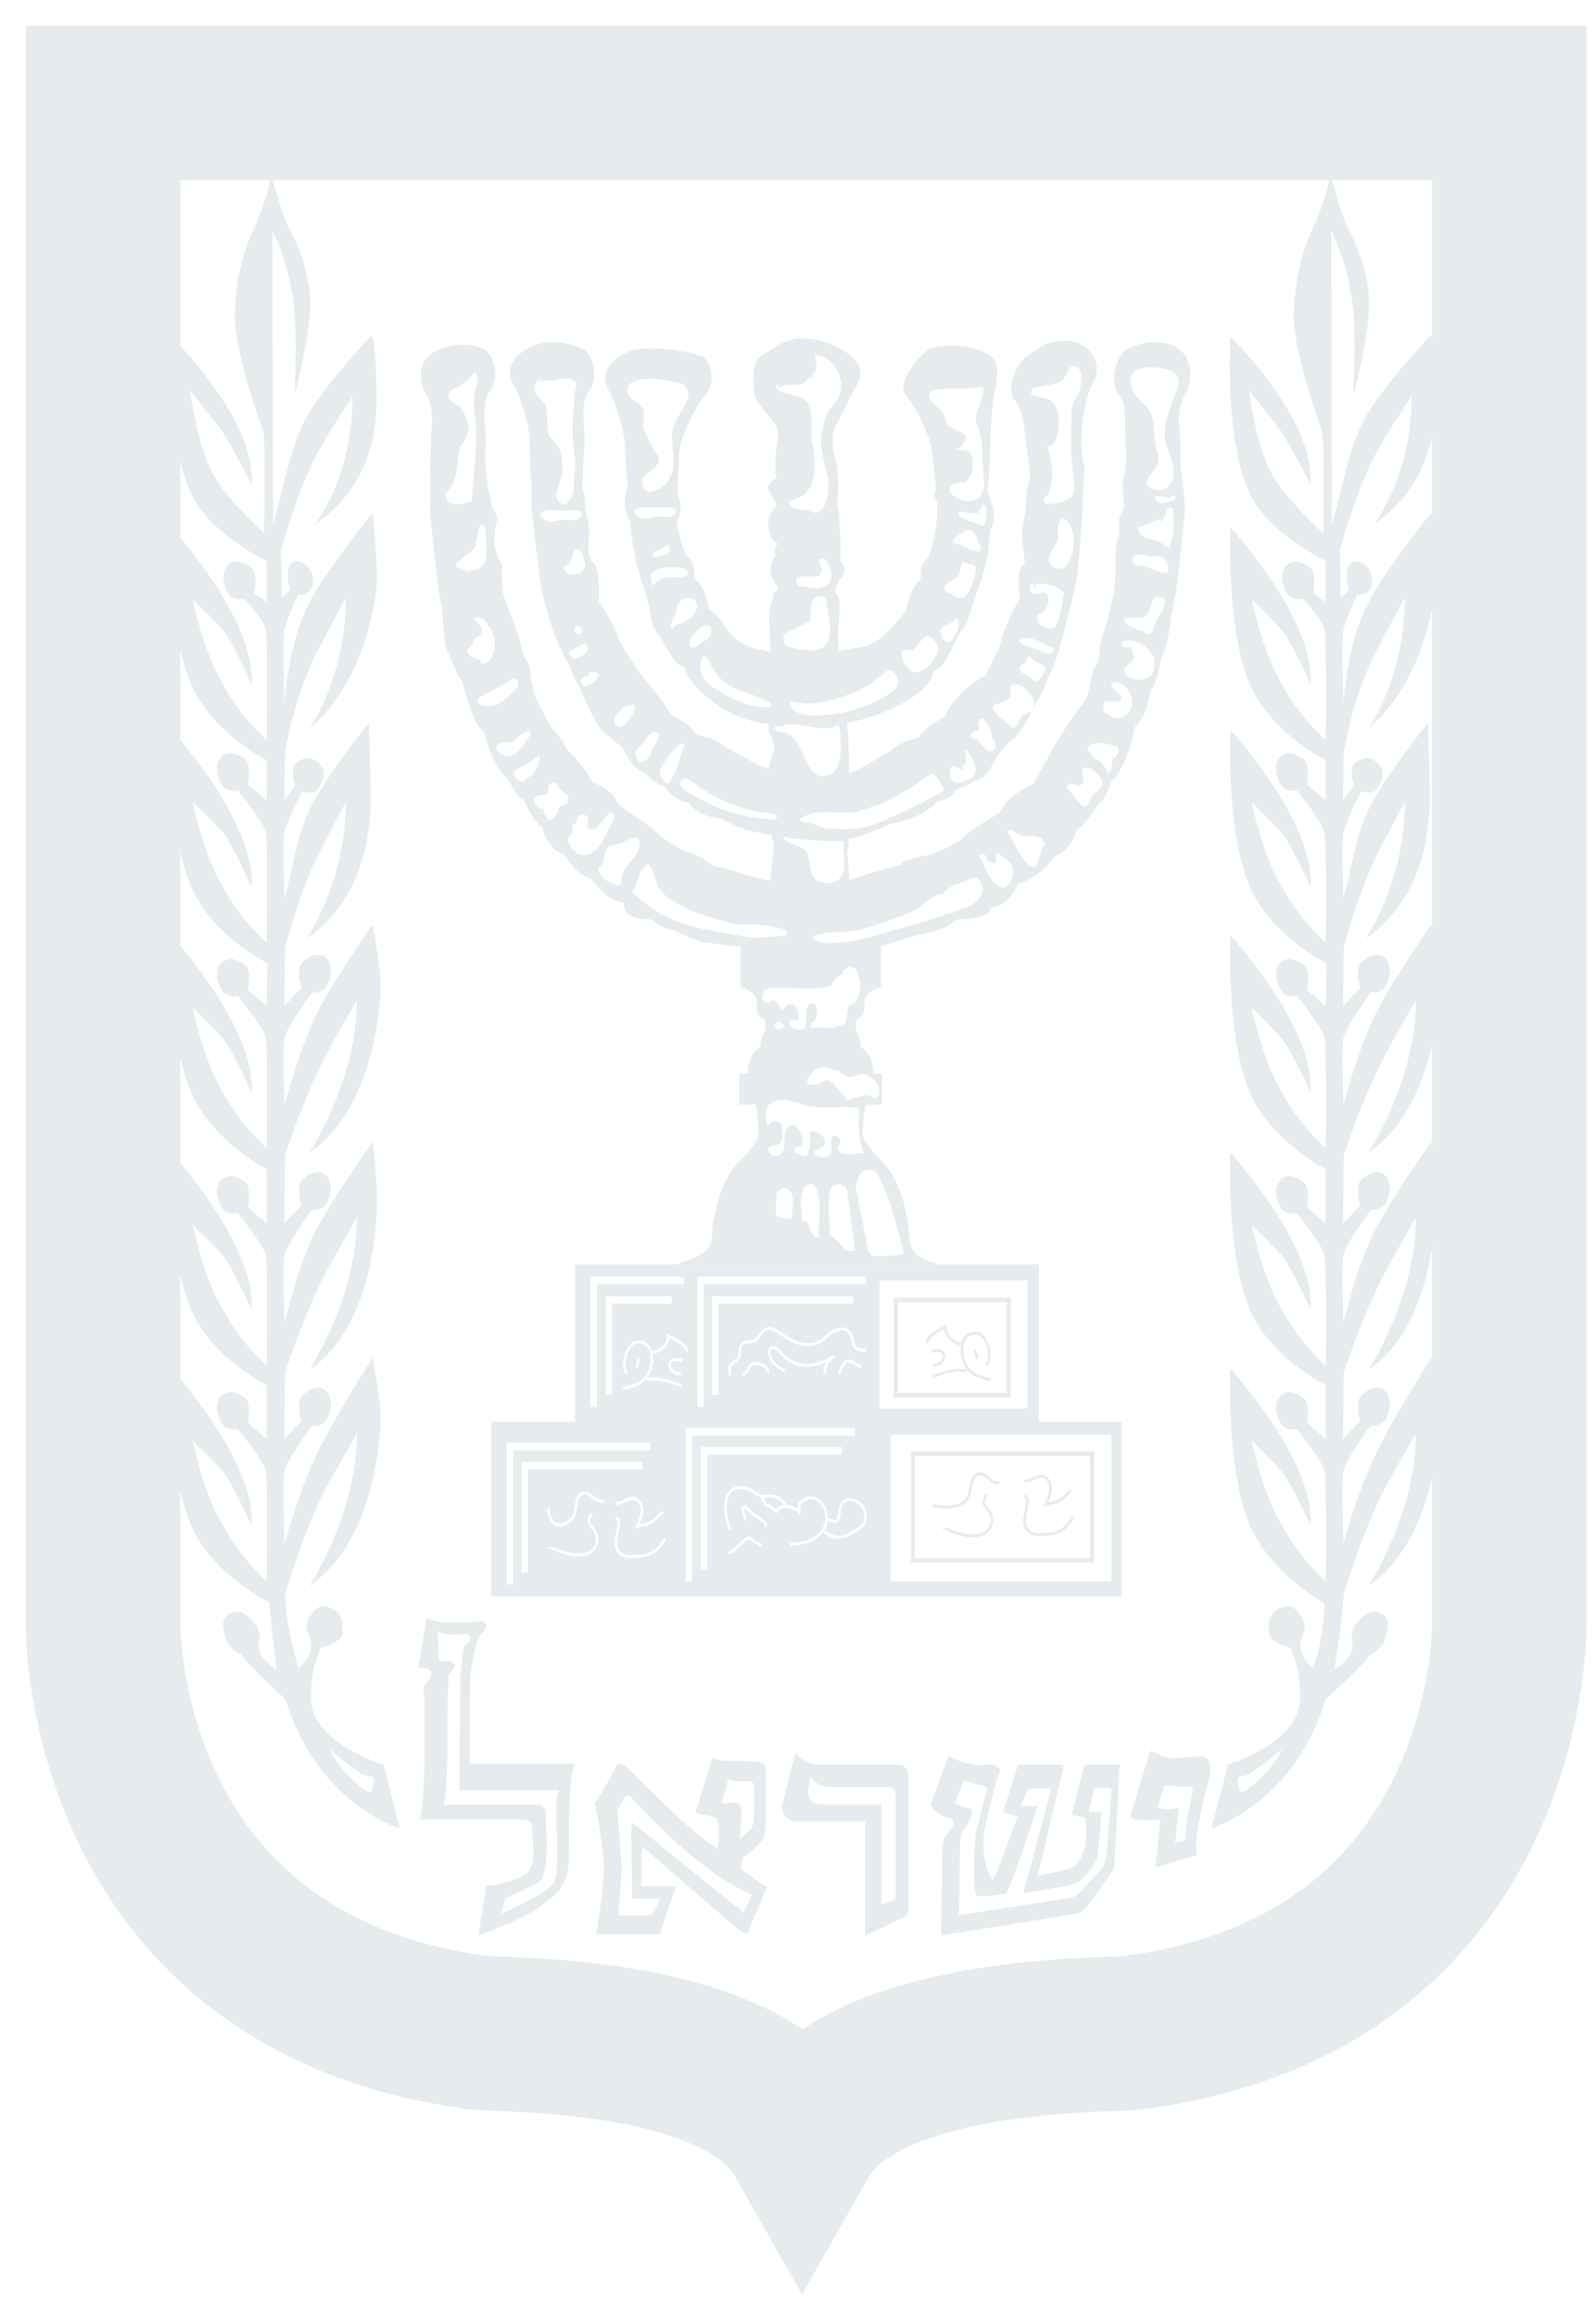
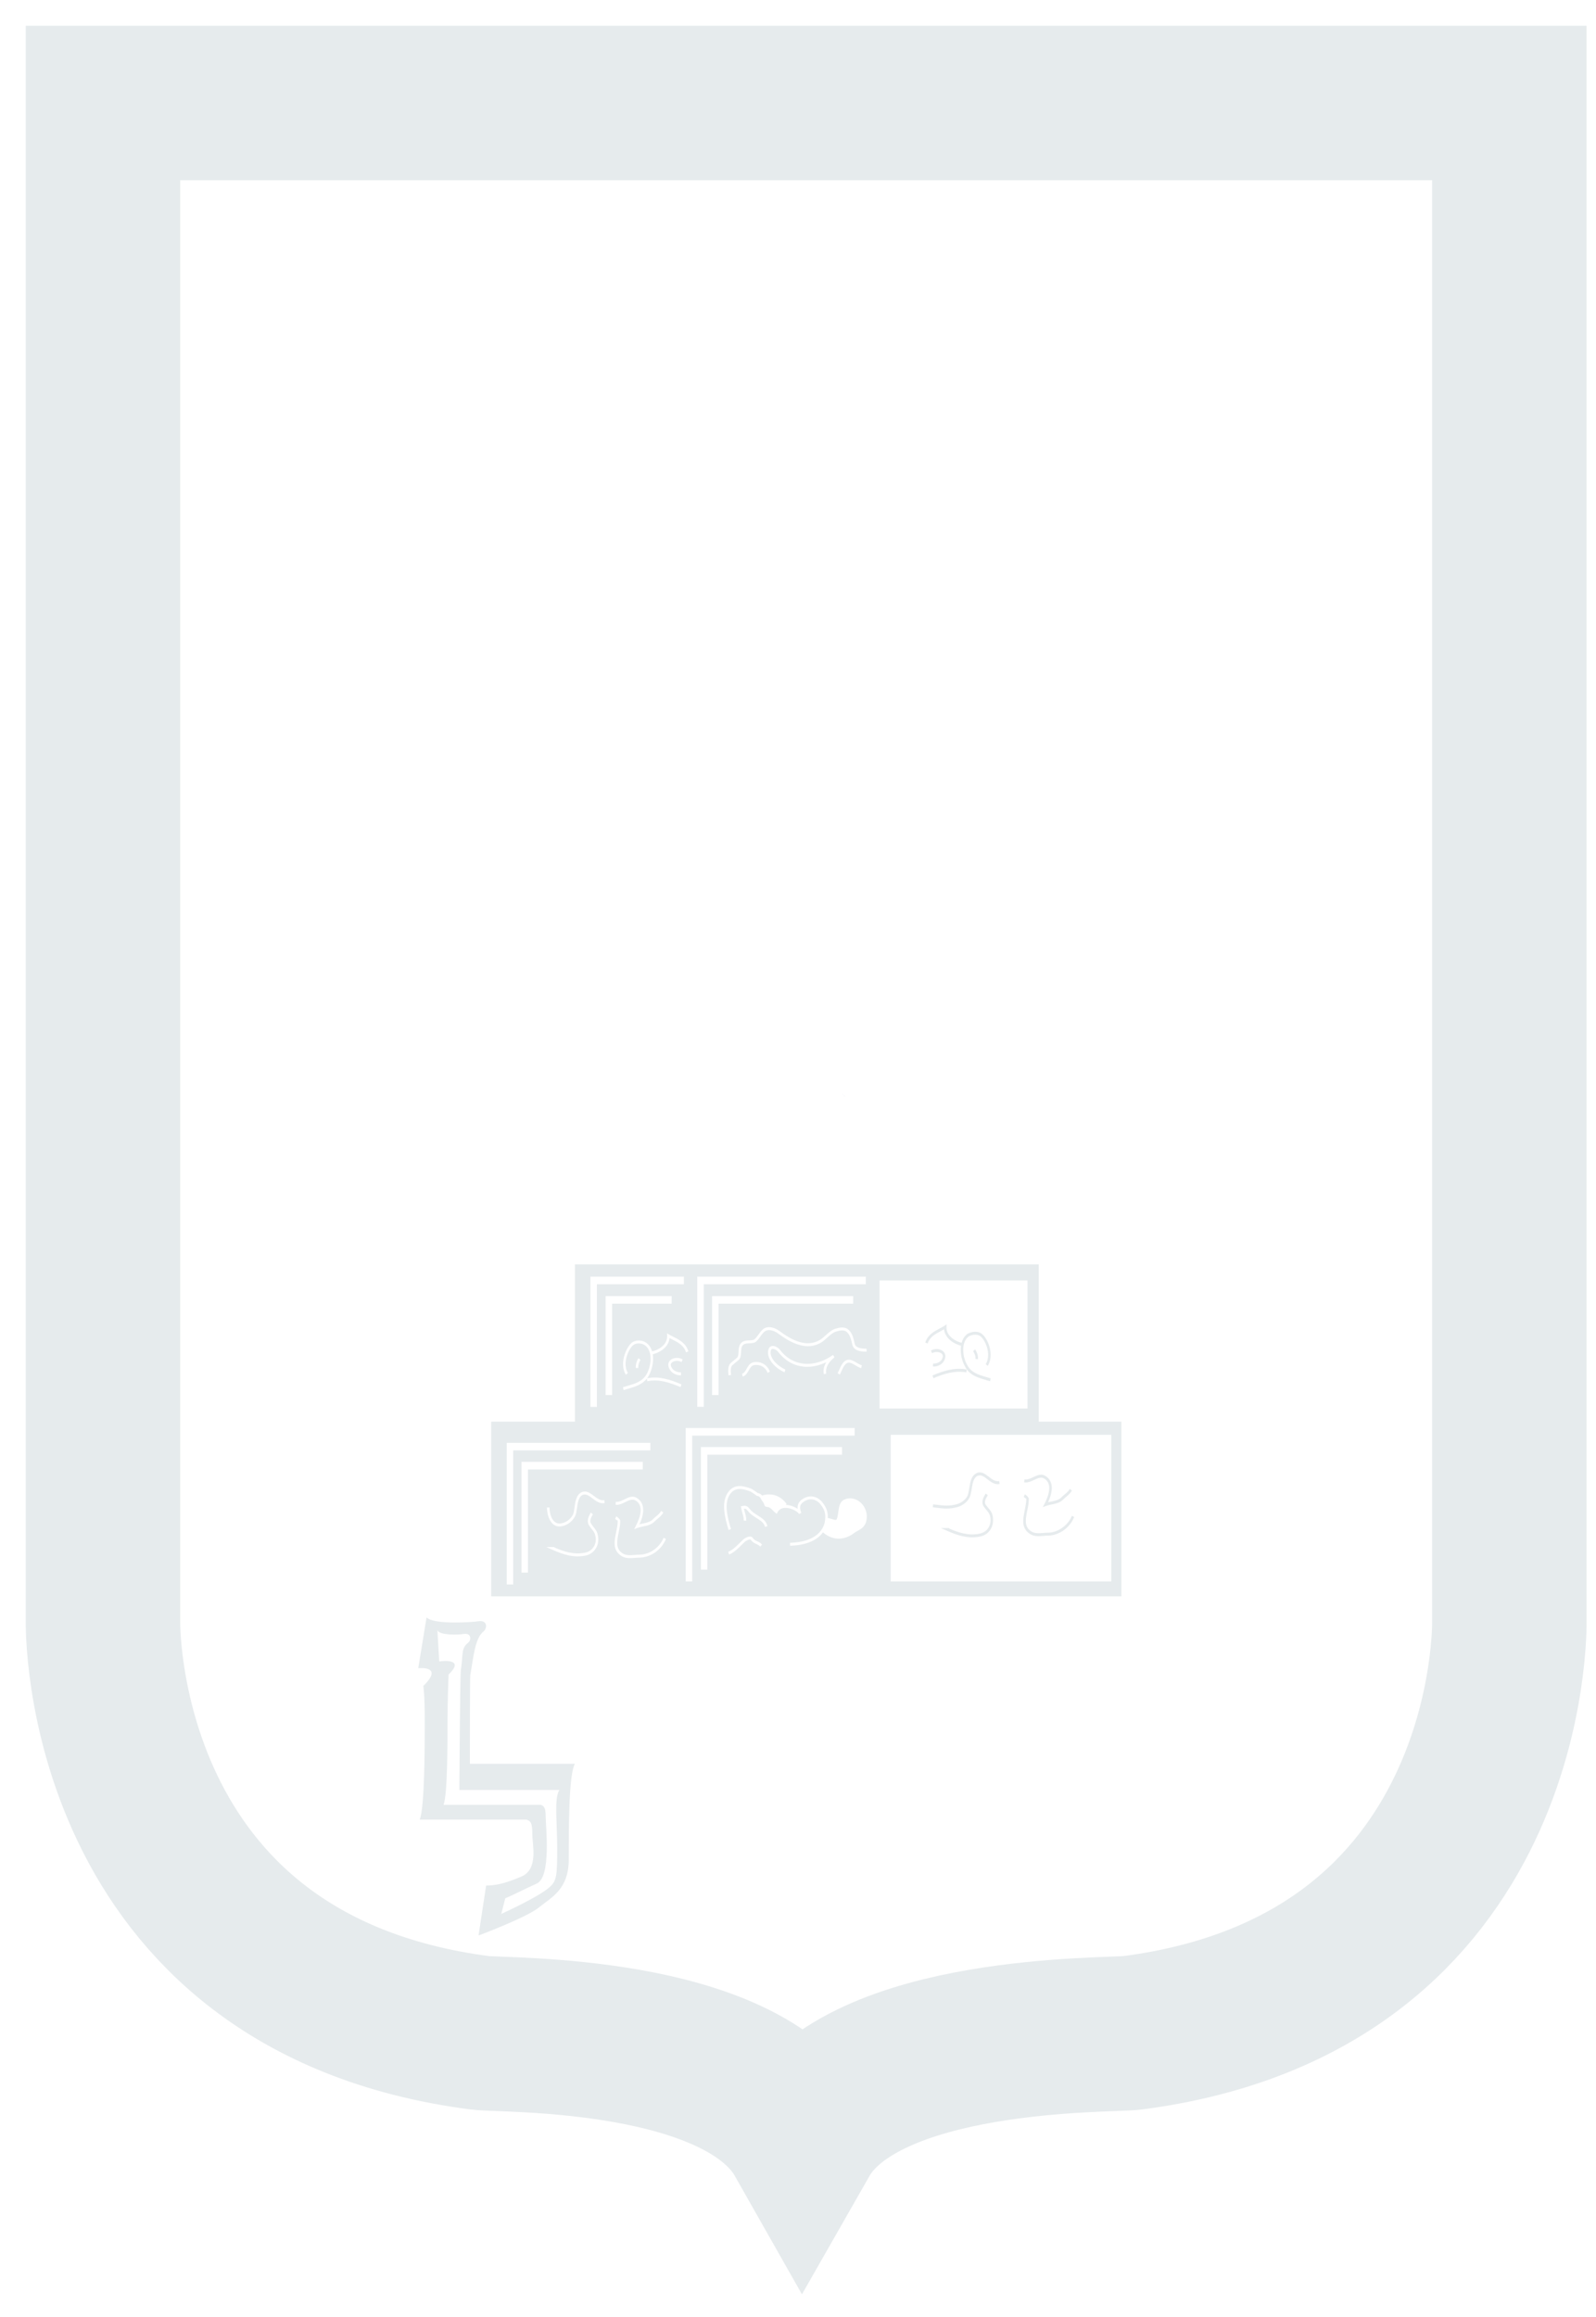
<svg xmlns="http://www.w3.org/2000/svg" width="31" height="45" viewBox="0 0 31 45" fill="none">
  <path d="M29.317 2V31.485C29.317 31.485 29.46 38.514 21.989 39.481C21.544 39.54 16.78 39.422 15.581 41.524C14.39 39.422 9.78 39.54 9.328 39.481C1.864 38.514 2 31.485 2 31.485V2H29.317H29.317Z" stroke="#E6EBED" stroke-width="3" />
-   <path d="M7.451 34.272C7.451 34.272 6.154 33.886 6.049 33.089C6.049 33.089 5.986 32.539 6.231 32.005C6.231 32.005 6.61 31.915 6.645 31.742C6.673 31.57 6.659 31.331 6.448 31.241C6.245 31.151 6.161 31.192 6.028 31.381C5.902 31.57 5.972 31.701 5.972 31.701C5.972 31.701 6.21 32.062 5.796 32.399C5.796 32.399 5.537 31.537 5.537 30.962C5.537 30.962 5.874 29.779 6.329 28.909C6.519 28.547 6.932 27.841 6.932 27.841C6.932 29.41 6.007 30.806 6.007 30.806C7.297 29.919 7.395 27.841 7.395 27.521C7.395 27.209 7.241 26.363 7.241 26.363C7.241 26.363 6.357 27.751 6.091 28.375C5.824 28.991 5.719 29.319 5.523 29.993C5.523 29.993 5.488 28.72 5.523 28.572C5.586 28.326 6.063 27.685 6.063 27.685C6.063 27.685 6.28 27.718 6.364 27.529C6.448 27.348 6.469 27.061 6.266 26.97C6.063 26.88 5.838 27.135 5.838 27.135C5.761 27.348 5.859 27.595 5.859 27.595L5.523 27.948L5.537 26.658C5.537 26.658 5.874 25.591 6.329 24.72C6.519 24.359 6.932 23.644 6.932 23.644C6.932 25.213 6.007 26.609 6.007 26.609C7.297 25.73 7.325 23.587 7.325 23.275C7.325 22.962 7.241 22.174 7.241 22.174C7.241 22.174 6.308 23.48 6.042 24.096C5.775 24.712 5.719 25.016 5.523 25.681C5.523 25.681 5.488 24.531 5.523 24.383C5.586 24.137 6.063 23.496 6.063 23.496C6.063 23.496 6.28 23.521 6.364 23.34C6.448 23.16 6.469 22.872 6.266 22.782C6.063 22.692 5.838 22.946 5.838 22.946C5.761 23.16 5.86 23.406 5.86 23.406L5.523 23.759L5.537 22.437C5.537 22.437 5.874 21.369 6.329 20.499C6.519 20.137 6.932 19.423 6.932 19.423C6.932 20.991 6.007 22.388 6.007 22.388C7.297 21.509 7.395 19.423 7.395 19.111C7.395 18.799 7.241 17.953 7.241 17.953C7.241 17.953 6.357 19.201 6.091 19.817C5.824 20.433 5.719 20.794 5.523 21.459C5.523 21.459 5.488 20.31 5.523 20.162C5.586 19.916 6.063 19.275 6.063 19.275C6.063 19.275 6.28 19.3 6.364 19.119C6.448 18.938 6.469 18.651 6.266 18.56C6.063 18.47 5.838 18.725 5.838 18.725C5.761 18.938 5.859 19.184 5.859 19.184L5.523 19.538L5.537 18.413C5.537 18.413 5.803 17.312 6.259 16.45C6.448 16.088 6.715 15.579 6.715 15.579C6.715 17.14 5.958 18.224 5.958 18.224C7.248 17.345 7.199 15.719 7.199 15.407C7.199 15.086 7.164 14.043 7.164 14.043C7.164 14.043 6.266 15.152 5.993 15.768C5.726 16.384 5.719 16.77 5.523 17.443C5.523 17.443 5.488 16.318 5.523 16.171C5.586 15.924 5.867 15.366 5.867 15.366C5.867 15.366 6.105 15.464 6.196 15.3C6.315 15.086 6.35 14.922 6.119 14.766C5.93 14.635 5.719 14.848 5.719 14.848C5.642 15.062 5.733 15.251 5.733 15.251L5.523 15.546L5.537 14.627C5.537 14.627 5.705 13.526 6.161 12.655C6.35 12.294 6.715 11.612 6.715 11.612C6.715 13.181 6.007 14.15 6.007 14.15C7.129 13.206 7.325 11.522 7.325 11.21C7.325 10.898 7.241 9.953 7.241 9.953C7.241 9.953 6.217 11.218 5.944 11.834C5.677 12.45 5.593 12.984 5.523 13.649C5.523 13.649 5.488 12.384 5.523 12.236C5.586 11.99 5.789 11.547 5.789 11.547C5.789 11.547 5.965 11.604 6.049 11.423C6.133 11.243 6.056 11.037 5.902 10.947C5.705 10.824 5.621 10.996 5.621 10.996C5.544 11.21 5.635 11.456 5.635 11.456L5.474 11.612L5.46 10.684C5.46 10.684 5.719 9.65 6.175 8.779C6.364 8.418 6.848 7.703 6.848 7.703C6.848 9.272 6.119 10.183 6.119 10.183C7.409 9.305 7.311 7.9 7.311 7.588C7.311 6.75 7.227 6.504 7.227 6.504C7.227 6.504 6.126 7.662 5.86 8.286C5.593 8.902 5.495 9.526 5.306 10.2C5.301 8.294 5.296 6.389 5.292 4.484C5.804 5.522 5.767 6.514 5.719 7.687C5.719 7.687 5.958 6.808 6.021 6.069C6.084 5.321 5.705 4.599 5.607 4.426C5.509 4.254 5.264 3.383 5.264 3.383C5.264 3.383 5.229 3.794 4.927 4.451C4.619 5.108 4.57 5.724 4.563 6.134C4.542 6.767 5.067 8.278 5.109 8.36C5.166 8.5 5.13 10.356 5.13 10.356C4.57 9.814 4.317 9.535 4.135 9.198C3.819 8.631 3.693 7.58 3.693 7.58C3.693 7.58 4.023 8.015 4.219 8.245C4.415 8.475 4.885 9.403 4.885 9.403C4.983 8.147 3.329 6.537 3.329 6.537C3.329 6.537 3.195 8.672 3.77 9.699C4.156 10.397 5.18 10.898 5.18 10.898V11.694L4.934 11.514C4.934 11.514 5.011 11.251 4.913 11.054C4.913 11.054 4.668 10.824 4.471 10.939C4.282 11.054 4.331 11.341 4.422 11.514C4.521 11.686 4.745 11.629 4.745 11.629C4.745 11.629 5.074 11.974 5.159 12.212C5.208 12.351 5.18 14.38 5.18 14.38C4.619 13.838 4.436 13.485 4.254 13.148C3.939 12.582 3.742 11.637 3.742 11.637C3.742 11.637 4.135 12.007 4.331 12.236C4.521 12.466 4.885 13.296 4.885 13.296C4.983 12.039 3.329 10.241 3.329 10.241C3.329 10.241 3.231 12.351 3.77 13.411C4.212 14.281 5.18 14.766 5.18 14.766V15.546L4.815 15.234C4.815 15.234 4.885 14.979 4.794 14.774C4.794 14.774 4.549 14.552 4.352 14.659C4.156 14.774 4.205 15.062 4.303 15.234C4.401 15.407 4.619 15.349 4.619 15.349C4.619 15.349 5.074 15.908 5.159 16.146C5.208 16.285 5.18 18.314 5.18 18.314C4.619 17.772 4.436 17.419 4.254 17.09C3.939 16.515 3.742 15.579 3.742 15.579C3.742 15.579 4.135 15.949 4.331 16.17C4.521 16.4 4.885 17.23 4.885 17.23C4.983 15.973 3.329 14.175 3.329 14.175C3.329 14.175 3.231 16.285 3.77 17.345C4.212 18.224 5.194 18.708 5.194 18.708L5.18 19.538L4.815 19.225C4.815 19.225 4.885 18.971 4.794 18.765C4.794 18.765 4.549 18.544 4.352 18.659C4.156 18.765 4.205 19.053 4.303 19.225C4.401 19.398 4.619 19.34 4.619 19.34C4.619 19.34 5.074 19.899 5.159 20.137C5.208 20.277 5.18 22.305 5.18 22.305C4.619 21.763 4.436 21.41 4.254 21.081C3.939 20.507 3.742 19.57 3.742 19.57C3.742 19.57 4.135 19.94 4.331 20.17C4.521 20.392 4.885 21.221 4.885 21.221C4.983 19.965 3.329 18.166 3.329 18.166C3.329 18.166 3.231 20.277 3.77 21.336C4.212 22.215 5.18 22.708 5.18 22.708V23.759L4.815 23.447C4.815 23.447 4.885 23.192 4.794 22.987C4.794 22.987 4.549 22.765 4.352 22.872C4.156 22.987 4.205 23.274 4.303 23.447C4.401 23.619 4.619 23.562 4.619 23.562C4.619 23.562 5.074 24.12 5.159 24.358C5.208 24.498 5.18 26.526 5.18 26.526C4.619 25.985 4.436 25.631 4.254 25.303C3.939 24.728 3.742 23.792 3.742 23.792C3.742 23.792 4.135 24.161 4.331 24.383C4.521 24.613 4.885 25.442 4.885 25.442C4.983 24.186 3.329 22.387 3.329 22.387C3.329 22.387 3.231 24.498 3.77 25.557C4.212 26.436 5.18 26.896 5.18 26.896V27.947L4.815 27.635C4.815 27.635 4.885 27.381 4.794 27.183C4.794 27.183 4.549 26.954 4.352 27.069C4.156 27.183 4.205 27.463 4.303 27.635C4.401 27.808 4.619 27.75 4.619 27.75C4.619 27.75 5.074 28.317 5.159 28.547C5.208 28.695 5.18 30.715 5.18 30.715C4.619 30.173 4.436 29.82 4.254 29.491C3.939 28.925 3.742 27.98 3.742 27.98C3.742 27.98 4.135 28.35 4.331 28.58C4.521 28.81 4.885 29.631 4.885 29.631C4.983 28.383 3.329 26.584 3.329 26.584C3.329 26.584 3.231 28.695 3.77 29.746C4.212 30.625 5.229 31.117 5.229 31.117C5.278 31.684 5.376 32.431 5.376 32.431C4.934 32.144 5.032 31.914 5.032 31.914C5.032 31.914 5.081 31.684 4.934 31.512C4.794 31.347 4.647 31.232 4.45 31.347C4.254 31.462 4.352 31.684 4.401 31.857C4.45 32.029 4.696 32.144 4.696 32.144C4.843 32.374 5.544 32.998 5.544 32.998C6.154 35.027 7.76 35.511 7.76 35.511L7.451 34.272ZM7.248 34.649C7.227 34.822 7.199 34.855 7.051 34.74C6.911 34.625 6.596 34.395 6.399 33.968C6.399 33.968 6.96 34.452 7.1 34.485C7.248 34.51 7.276 34.485 7.248 34.649ZM26.661 28.375C26.388 28.991 26.282 29.319 26.093 29.993C26.093 29.993 26.058 28.72 26.093 28.572C26.149 28.326 26.626 27.685 26.626 27.685C26.626 27.685 26.85 27.718 26.934 27.529C27.012 27.348 27.04 27.061 26.836 26.97C26.633 26.88 26.409 27.135 26.409 27.135C26.331 27.348 26.423 27.595 26.423 27.595L26.086 27.948L26.1 26.658C26.1 26.658 26.444 25.591 26.899 24.72C27.089 24.359 27.502 23.644 27.502 23.644C27.502 25.213 26.577 26.609 26.577 26.609C27.867 25.73 27.888 23.587 27.888 23.275C27.888 22.962 27.804 22.174 27.804 22.174C27.804 22.174 26.878 23.48 26.612 24.096C26.338 24.712 26.282 25.016 26.093 25.681C26.093 25.681 26.058 24.531 26.093 24.383C26.149 24.137 26.626 23.496 26.626 23.496C26.626 23.496 26.85 23.521 26.934 23.34C27.012 23.16 27.04 22.872 26.836 22.782C26.633 22.692 26.409 22.946 26.409 22.946C26.331 23.16 26.423 23.406 26.423 23.406L26.086 23.759L26.1 22.437C26.1 22.437 26.444 21.369 26.899 20.499C27.089 20.137 27.502 19.423 27.502 19.423C27.502 20.991 26.577 22.388 26.577 22.388C27.867 21.509 27.965 19.423 27.965 19.111C27.965 18.799 27.804 17.953 27.804 17.953C27.804 17.953 26.927 19.201 26.661 19.817C26.388 20.433 26.282 20.794 26.093 21.459C26.093 21.459 26.058 20.31 26.093 20.162C26.149 19.916 26.626 19.275 26.626 19.275C26.626 19.275 26.85 19.3 26.934 19.119C27.012 18.938 27.04 18.651 26.836 18.56C26.633 18.47 26.409 18.725 26.409 18.725C26.331 18.938 26.423 19.184 26.423 19.184L26.086 19.538L26.1 18.413C26.1 18.413 26.373 17.312 26.822 16.45C27.012 16.088 27.285 15.579 27.285 15.579C27.285 17.14 26.528 18.224 26.528 18.224C27.818 17.345 27.769 15.719 27.769 15.407C27.769 15.086 27.734 14.043 27.734 14.043C27.734 14.043 26.829 15.152 26.563 15.768C26.29 16.384 26.282 16.77 26.093 17.443C26.093 17.443 26.058 16.318 26.093 16.171C26.149 15.924 26.437 15.366 26.437 15.366C26.437 15.366 26.668 15.464 26.759 15.3C26.878 15.086 26.913 14.922 26.689 14.766C26.5 14.635 26.29 14.848 26.29 14.848C26.205 15.062 26.303 15.251 26.303 15.251L26.086 15.546L26.1 14.627C26.1 14.627 26.268 13.526 26.731 12.655C26.913 12.294 27.285 11.612 27.285 11.612C27.285 13.181 26.577 14.15 26.577 14.15C27.699 13.206 27.888 11.522 27.888 11.21C27.888 10.898 27.804 9.953 27.804 9.953C27.804 9.953 26.78 11.218 26.514 11.834C26.24 12.45 26.163 12.984 26.093 13.649C26.093 13.649 26.058 12.384 26.093 12.236C26.149 11.99 26.36 11.547 26.36 11.547C26.36 11.547 26.535 11.604 26.619 11.423C26.696 11.243 26.626 11.037 26.472 10.947C26.276 10.824 26.191 10.996 26.191 10.996C26.107 11.21 26.205 11.456 26.205 11.456L26.037 11.612L26.03 10.684C26.03 10.684 26.282 9.65 26.738 8.779C26.927 8.418 27.418 7.703 27.418 7.703C27.418 9.272 26.682 10.183 26.682 10.183C27.972 9.305 27.881 7.9 27.881 7.588C27.881 6.75 27.797 6.504 27.797 6.504C27.797 6.504 26.696 7.662 26.43 8.286C26.156 8.902 26.065 9.526 25.869 10.2C25.864 8.294 25.86 6.389 25.855 4.484C26.371 5.516 26.335 6.517 26.282 7.687C26.282 7.687 26.528 6.808 26.591 6.069C26.647 5.321 26.268 4.599 26.177 4.426C26.079 4.254 25.834 3.383 25.834 3.383C25.834 3.383 25.799 3.794 25.49 4.451C25.189 5.108 25.14 5.724 25.126 6.134C25.112 6.767 25.637 8.278 25.672 8.36C25.736 8.5 25.701 10.356 25.701 10.356C25.14 9.814 24.887 9.535 24.698 9.198C24.383 8.631 24.263 7.58 24.263 7.58C24.263 7.58 24.593 8.015 24.789 8.245C24.978 8.475 25.455 9.403 25.455 9.403C25.553 8.147 23.899 6.537 23.899 6.537C23.899 6.537 23.765 8.672 24.333 9.699C24.726 10.397 25.75 10.898 25.75 10.898V11.694L25.504 11.514C25.504 11.514 25.574 11.251 25.483 11.054C25.483 11.054 25.238 10.824 25.041 10.939C24.845 11.054 24.894 11.341 24.992 11.514C25.091 11.686 25.308 11.629 25.308 11.629C25.308 11.629 25.645 11.974 25.722 12.212C25.771 12.351 25.75 14.38 25.75 14.38C25.189 13.838 25.006 13.485 24.824 13.148C24.509 12.582 24.312 11.637 24.312 11.637C24.312 11.637 24.698 12.007 24.894 12.236C25.09 12.466 25.455 13.296 25.455 13.296C25.553 12.039 23.899 10.241 23.899 10.241C23.899 10.241 23.8 12.351 24.333 13.411C24.782 14.281 25.75 14.766 25.75 14.766V15.546L25.385 15.234C25.385 15.234 25.455 14.979 25.357 14.774C25.357 14.774 25.112 14.552 24.922 14.659C24.726 14.774 24.775 15.062 24.873 15.234C24.971 15.407 25.189 15.349 25.189 15.349C25.189 15.349 25.645 15.908 25.722 16.146C25.771 16.285 25.75 18.314 25.75 18.314C25.189 17.772 25.006 17.419 24.824 17.09C24.509 16.515 24.312 15.579 24.312 15.579C24.312 15.579 24.698 15.949 24.894 16.17C25.09 16.4 25.455 17.23 25.455 17.23C25.553 15.973 23.899 14.175 23.899 14.175C23.899 14.175 23.8 16.285 24.333 17.345C24.782 18.224 25.764 18.708 25.764 18.708L25.75 19.538L25.385 19.225C25.385 19.225 25.455 18.971 25.357 18.765C25.357 18.765 25.112 18.544 24.922 18.659C24.726 18.765 24.775 19.053 24.873 19.225C24.971 19.398 25.189 19.34 25.189 19.34C25.189 19.34 25.645 19.899 25.722 20.137C25.771 20.277 25.75 22.305 25.75 22.305C25.189 21.763 25.006 21.41 24.824 21.081C24.509 20.507 24.312 19.57 24.312 19.57C24.312 19.57 24.698 19.94 24.894 20.17C25.09 20.392 25.455 21.221 25.455 21.221C25.553 19.965 23.899 18.166 23.899 18.166C23.899 18.166 23.8 20.277 24.333 21.336C24.782 22.215 25.75 22.708 25.75 22.708V23.759L25.385 23.447C25.385 23.447 25.455 23.192 25.357 22.987C25.357 22.987 25.112 22.765 24.922 22.872C24.726 22.987 24.775 23.274 24.873 23.447C24.971 23.619 25.189 23.562 25.189 23.562C25.189 23.562 25.645 24.12 25.722 24.358C25.771 24.498 25.75 26.526 25.75 26.526C25.189 25.985 25.006 25.631 24.824 25.303C24.509 24.728 24.312 23.792 24.312 23.792C24.312 23.792 24.698 24.161 24.894 24.383C25.09 24.613 25.455 25.442 25.455 25.442C25.553 24.186 23.899 22.387 23.899 22.387C23.899 22.387 23.8 24.498 24.333 25.557C24.782 26.436 25.75 26.896 25.75 26.896V27.947L25.385 27.635C25.385 27.635 25.455 27.381 25.357 27.183C25.357 27.183 25.112 26.954 24.922 27.069C24.726 27.183 24.775 27.463 24.873 27.635C24.971 27.808 25.189 27.75 25.189 27.75C25.189 27.75 25.645 28.317 25.722 28.547C25.771 28.695 25.75 30.715 25.75 30.715C25.189 30.173 25.006 29.82 24.824 29.491C24.509 28.925 24.312 27.98 24.312 27.98C24.312 27.98 24.698 28.35 24.894 28.58C25.09 28.81 25.455 29.631 25.455 29.631C25.553 28.383 23.899 26.584 23.899 26.584C23.899 26.584 23.8 28.695 24.333 29.746C24.782 30.625 25.731 31.137 25.731 31.137C25.731 31.137 25.7 31.939 25.497 32.399C25.09 32.062 25.329 31.701 25.329 31.701C25.329 31.701 25.392 31.569 25.266 31.38C25.133 31.191 25.049 31.15 24.845 31.241C24.642 31.331 24.621 31.569 24.656 31.741C24.684 31.914 25.062 32.004 25.062 32.004C25.315 32.538 25.245 33.088 25.245 33.088C25.14 33.885 23.85 34.271 23.85 34.271L23.534 35.511C23.534 35.511 25.14 35.027 25.75 32.998C25.75 32.998 26.458 32.374 26.605 32.144C26.605 32.144 26.843 32.029 26.892 31.857C26.942 31.684 27.04 31.462 26.843 31.347C26.654 31.232 26.507 31.347 26.36 31.512C26.212 31.684 26.261 31.914 26.261 31.914C26.261 31.914 26.36 32.144 25.918 32.431C26.054 31.605 26.1 30.961 26.1 30.961C26.1 30.961 26.444 29.779 26.899 28.908C27.089 28.547 27.502 27.84 27.502 27.84C27.502 29.409 26.577 30.805 26.577 30.805C27.867 29.918 27.965 27.84 27.965 27.52C27.965 27.208 27.804 26.362 27.804 26.362C27.804 26.362 26.927 27.751 26.661 28.375ZM24.242 34.74C24.095 34.855 24.074 34.822 24.046 34.649C24.025 34.485 24.046 34.51 24.193 34.485C24.34 34.452 24.901 33.968 24.901 33.968C24.705 34.395 24.389 34.625 24.242 34.74ZM17.448 34.272C17.217 34.272 15.913 34.272 15.857 34.272C15.794 34.272 15.549 34.181 15.45 34.025L15.184 35.084C15.184 35.084 15.198 35.38 15.492 35.38C15.78 35.38 16.803 35.38 16.803 35.38V37.589C16.803 37.589 17.547 37.244 17.582 37.22C17.617 37.187 17.645 37.179 17.645 36.99C17.645 36.809 17.645 34.551 17.645 34.551C17.645 34.551 17.68 34.272 17.448 34.272ZM17.399 34.896C17.399 34.896 17.399 36.579 17.399 36.727C17.399 36.875 17.378 36.891 17.35 36.908C17.322 36.932 17.119 36.982 17.119 36.982V35.044C17.119 35.044 16.166 35.044 15.927 35.044C15.696 35.044 15.689 34.797 15.689 34.797L15.745 34.51C15.822 34.641 16.018 34.707 16.067 34.707C16.109 34.707 17.042 34.707 17.231 34.707C17.413 34.707 17.399 34.896 17.399 34.896ZM23.317 34.107C23.169 34.107 22.826 34.165 22.686 34.14C22.538 34.107 22.342 34 22.342 34L21.95 35.282C22.048 35.397 22.538 35.339 22.538 35.339L22.44 36.275L23.247 36.021C23.169 35.709 23.415 34.822 23.485 34.542C23.562 34.255 23.464 34.107 23.317 34.107ZM23.141 34.912C23.092 35.109 23.022 35.495 23.022 35.733L22.826 35.799L22.896 35.101C22.896 35.101 22.707 35.191 22.482 35.101L22.623 34.674C22.623 34.674 22.735 34.666 22.84 34.69C22.938 34.707 22.959 34.699 23.057 34.699C23.162 34.699 23.198 34.707 23.141 34.912ZM14.434 36.333C14.336 36.275 14.434 36.078 14.434 36.078C14.434 36.078 14.665 35.906 14.735 35.824C14.805 35.733 14.868 35.668 14.868 35.454C14.868 35.339 14.868 34.592 14.868 34.452C14.868 34.313 14.896 34.255 14.749 34.222C14.602 34.198 14.258 34.198 14.111 34.198C13.971 34.198 13.824 34.14 13.824 34.14C13.796 34.337 13.508 35.191 13.508 35.191C13.579 35.249 13.726 35.249 13.845 35.282C13.971 35.306 13.894 35.306 13.943 35.397C13.992 35.479 13.943 35.906 13.943 35.906C13.48 35.676 12.268 34.395 12.169 34.313C12.071 34.222 11.973 34.255 11.945 34.337C11.924 34.428 11.559 35.027 11.559 35.027C11.559 35.027 11.707 35.824 11.728 36.16C11.756 36.505 11.58 37.565 11.58 37.565H12.814L13.13 36.637H12.457C12.457 36.637 12.457 36.111 12.457 35.996C12.457 35.881 12.506 35.881 12.506 35.881C12.506 35.881 14.258 37.417 14.385 37.507C14.504 37.59 14.525 37.532 14.525 37.532L14.896 36.645C14.77 36.596 14.525 36.39 14.434 36.333ZM14.139 34.559C14.139 34.559 14.252 34.6 14.364 34.6C14.476 34.6 14.441 34.592 14.553 34.592C14.672 34.592 14.651 34.764 14.651 34.871C14.651 34.986 14.651 34.986 14.651 35.076C14.651 35.249 14.637 35.454 14.595 35.512C14.539 35.586 14.364 35.717 14.364 35.717C14.364 35.717 14.427 35.175 14.392 35.109C14.35 35.044 14.406 35.044 14.315 35.019C14.216 34.994 14.069 35.052 14.013 35.011C14.013 35.011 14.118 34.715 14.139 34.559ZM14.441 37.154C14.441 37.154 14.385 37.089 14.294 37.023C14.195 36.957 12.274 35.389 12.274 35.389C12.274 35.389 12.261 35.553 12.261 35.643C12.261 35.733 12.281 36.875 12.281 36.875H12.828L12.66 37.195H12.001C12.001 37.195 12.085 36.456 12.071 36.193C12.05 35.898 11.994 35.134 11.994 35.134C11.994 35.134 12.085 35.011 12.106 34.945C12.127 34.871 12.204 34.846 12.274 34.92C12.436 35.093 13.614 36.407 14.609 36.793L14.441 37.154ZM21.066 34.272L20.821 35.249L21.087 35.306C21.087 35.306 21.122 35.733 21.066 35.906C21.003 36.078 20.94 36.21 20.835 36.267C20.723 36.325 20.155 36.431 20.155 36.431C20.155 36.431 20.652 34.378 20.66 34.272H19.776L19.482 35.191L19.762 35.282C19.762 35.282 19.363 36.423 19.278 36.522C19.278 36.522 18.984 36.078 19.152 35.405C19.222 35.142 19.341 34.567 19.412 34.428C19.461 34.329 19.32 34.272 19.229 34.272C19.131 34.272 18.872 34.337 18.423 34.107L18.073 35.052C18.073 35.052 18.157 35.241 18.402 35.298C18.64 35.356 18.444 35.569 18.402 35.61C18.353 35.651 18.304 35.783 18.304 35.922C18.304 36.062 18.276 37.589 18.276 37.589C18.276 37.589 20.73 37.203 20.905 37.162C21.031 37.138 21.031 37.105 21.101 37.031C21.171 36.965 21.564 36.407 21.599 36.349C21.634 36.292 21.634 36.276 21.648 36.136C21.662 35.996 21.746 34.272 21.746 34.272H21.066V34.272ZM21.508 35.873C21.501 35.988 21.459 36.202 21.431 36.243C21.403 36.292 21.031 36.694 20.975 36.752C20.912 36.809 20.912 36.826 20.814 36.85C20.674 36.883 18.626 37.195 18.626 37.195C18.626 37.195 18.647 35.971 18.647 35.857C18.647 35.742 18.675 35.569 18.71 35.536C18.753 35.504 18.97 35.167 18.837 35.126C18.64 35.076 18.549 35.019 18.549 35.019L18.718 34.592C18.9 34.608 18.942 34.666 19.019 34.666C19.103 34.666 19.208 34.707 19.166 34.789C19.117 34.904 19.019 35.364 18.963 35.577C18.914 35.775 18.9 36.645 18.956 36.793C18.991 36.883 19.545 36.776 19.545 36.776C19.615 36.703 20.155 35.076 20.155 35.076H19.825L19.972 34.74H20.414C20.407 34.83 19.874 36.768 19.874 36.768C19.874 36.768 20.828 36.62 20.919 36.571C21.003 36.53 21.262 36.243 21.305 36.103C21.354 35.971 21.389 35.2 21.389 35.2L21.15 35.183L21.262 34.723L21.592 34.731C21.592 34.731 21.515 35.758 21.508 35.873Z" fill="#E6EBED" />
  <path d="M16.418 21.296C16.414 21.293 16.41 21.289 16.407 21.286C16.4 21.28 16.393 21.274 16.386 21.268L16.386 21.268L16.388 21.271C16.39 21.275 16.392 21.278 16.394 21.282L16.394 21.282L16.418 21.296ZM16.359 21.241C16.368 21.25 16.377 21.259 16.386 21.268C16.378 21.256 16.37 21.246 16.359 21.241Z" fill="#E6EBED" />
-   <path d="M22.784 6.71C22.447 6.57 22.076 6.677 21.879 6.792C21.683 6.907 21.536 7.432 21.732 7.662C21.928 7.892 21.823 8.483 21.865 8.713C21.907 8.919 21.83 9.272 21.83 9.272C21.76 9.387 21.872 9.814 21.809 9.904C21.683 10.069 21.746 10.331 21.746 10.331C21.746 10.331 21.711 10.446 21.683 10.611C21.662 10.783 21.662 11.07 21.662 11.07C21.683 11.325 21.613 11.613 21.613 11.613C21.613 11.613 21.508 12.097 21.396 12.409C21.319 12.606 21.431 12.697 21.234 13.009C21.234 13.009 21.15 13.411 21.101 13.592C21.101 13.592 20.835 13.896 20.688 14.15C20.688 14.15 20.442 14.536 20.337 14.75C20.337 14.75 20.246 14.889 20.078 15.218C20.078 15.218 19.545 15.464 19.461 15.719C19.419 15.834 18.956 16.006 18.633 16.335C18.584 16.376 18.093 16.606 18.009 16.614C18.009 16.614 17.596 16.655 17.477 16.803C17.477 16.803 16.888 16.943 16.79 17C16.79 17 16.638 17.049 16.497 17.083C16.484 16.837 16.453 16.548 16.453 16.548C16.476 16.511 16.484 16.408 16.485 16.276L16.509 16.277C16.705 16.286 17.315 15.99 17.315 15.99C17.918 15.916 18.213 15.563 18.213 15.563C18.542 15.505 18.556 15.333 18.556 15.333C18.689 15.308 19.005 15.136 19.005 15.136C19.187 15.103 19.363 14.684 19.363 14.684C19.412 14.635 19.601 14.405 19.601 14.405C19.86 14.265 20.078 13.723 20.141 13.625C20.302 13.362 20.351 13.165 20.393 13.091C20.505 12.927 20.709 12.122 20.758 11.9C20.807 11.678 20.87 11.588 20.933 11.071C21.003 10.471 21.038 9.716 21.038 9.716C21.031 9.313 21.066 9.091 21.066 9.091C21.066 9.091 21.003 8.82 21.003 8.59C21.003 8.36 21.052 7.736 21.248 7.391C21.445 7.046 21.122 6.644 20.758 6.619C20.323 6.595 20.155 6.792 19.958 6.907C19.762 7.022 19.517 7.547 19.713 7.777C19.909 8.007 19.902 8.484 19.944 8.713C19.979 8.919 20.008 9.329 20.008 9.329C19.93 9.444 19.93 9.674 19.93 9.789C19.93 9.904 19.874 10.126 19.874 10.126C19.874 10.126 19.832 10.356 19.86 10.529C19.888 10.734 19.909 10.956 19.909 10.956C19.713 11.013 19.811 11.613 19.811 11.613C19.811 11.613 19.517 12.122 19.447 12.442C19.398 12.656 19.278 12.812 19.138 13.124C19.138 13.124 18.97 13.198 18.935 13.255C18.935 13.255 18.493 13.526 18.353 13.92C18.353 13.92 17.96 14.109 17.848 14.323C17.848 14.323 17.462 14.405 17.329 14.561C17.329 14.561 16.705 14.939 16.607 14.98C16.568 14.997 16.53 15.006 16.492 15.01C16.497 14.68 16.481 14.351 16.451 14.041C17.183 13.911 17.802 13.539 17.988 13.321C18.178 13.091 18.079 13.034 18.227 12.984C18.374 12.927 18.542 12.409 18.689 12.237C18.823 12.081 18.865 11.785 19.005 11.416C19.229 10.849 19.229 10.299 19.229 10.299C19.419 10.011 19.18 9.559 19.18 9.559C19.18 9.559 19.229 9.042 19.229 8.82C19.229 8.59 19.25 7.958 19.32 7.588C19.404 7.194 19.419 6.964 19.082 6.825C18.753 6.685 18.227 6.677 18.03 6.792C17.841 6.907 17.399 7.449 17.596 7.679C17.792 7.901 18.03 8.418 18.079 8.648C18.128 8.878 18.178 9.527 18.178 9.527C18.108 9.642 18.206 9.699 18.206 9.814C18.206 9.929 18.206 10.011 18.206 10.011C18.206 10.011 18.128 10.759 17.988 10.873C17.841 10.98 17.89 11.268 17.89 11.268C17.694 11.325 17.596 11.867 17.596 11.867C17.596 11.867 17.287 12.253 17.154 12.352C16.866 12.582 16.768 12.557 16.474 12.606C16.429 12.615 16.363 12.632 16.287 12.651C16.273 12.394 16.278 12.212 16.278 12.212C16.278 12.212 16.306 11.982 16.306 11.752C16.306 11.522 16.207 11.498 16.207 11.498L16.306 11.243C16.306 11.243 16.404 11.186 16.404 11.071C16.404 10.956 16.306 10.873 16.306 10.873C16.355 10.783 16.306 10.332 16.306 10.159C16.306 9.987 16.257 9.757 16.257 9.757C16.306 9.527 16.278 9.1 16.235 8.96C16.186 8.82 16.137 8.5 16.207 8.336C16.278 8.163 16.551 7.646 16.649 7.473C16.74 7.309 16.838 6.964 16.109 6.677C15.38 6.389 15.037 6.767 14.798 6.907C14.553 7.046 14.651 7.473 14.651 7.646C14.651 7.818 15.114 8.221 15.114 8.393C15.114 8.558 15.065 8.705 15.065 8.878C15.065 9.042 15.037 9.19 15.086 9.272C15.086 9.272 14.918 9.387 14.918 9.469C14.918 9.559 15.016 9.642 15.065 9.757C15.114 9.872 15.037 9.872 15.037 9.872C15.037 9.872 14.896 10.069 14.918 10.184C14.938 10.299 14.967 10.496 15.065 10.529C15.163 10.553 14.988 10.668 15.065 10.783C15.065 10.783 14.967 10.898 14.967 11.071C14.967 11.243 15.135 11.44 15.135 11.44C15.135 11.44 14.988 11.498 15.016 11.613C15.016 11.613 14.938 11.81 14.938 11.958C14.938 12.068 14.956 12.323 14.974 12.665L14.966 12.664C14.672 12.615 14.287 12.516 14.09 12.179C13.922 11.9 13.775 11.843 13.775 11.843C13.775 11.843 13.677 11.301 13.48 11.243C13.48 11.243 13.529 10.956 13.382 10.841C13.235 10.726 13.144 10.126 13.144 10.126C13.144 10.126 13.214 10.011 13.214 9.904C13.214 9.789 13.235 9.757 13.165 9.642C13.165 9.642 13.165 8.878 13.214 8.648C13.263 8.418 13.508 7.901 13.697 7.679C13.894 7.449 13.845 7.046 13.649 6.931C13.459 6.825 12.548 6.685 12.218 6.825C11.875 6.964 11.629 7.252 11.826 7.588C12.022 7.933 12.141 8.475 12.141 8.705C12.141 8.927 12.19 9.445 12.19 9.445C12.19 9.445 12.043 9.847 12.239 10.126C12.239 10.126 12.288 10.849 12.506 11.416C12.653 11.785 12.618 12.114 12.751 12.27C12.898 12.442 13.066 12.869 13.214 12.927C13.361 12.984 13.263 13.034 13.459 13.264C13.646 13.49 14.173 13.996 14.933 14.058C14.928 14.148 14.928 14.211 14.938 14.233C14.988 14.323 15.037 14.438 15.037 14.52C15.037 14.576 14.969 14.726 14.934 14.932C14.846 14.905 14.743 14.866 14.686 14.832C14.525 14.75 14.041 14.479 14.041 14.479C13.908 14.323 13.515 14.265 13.515 14.265C13.41 14.052 13.046 13.896 13.046 13.896C12.898 13.633 12.751 13.477 12.751 13.477C12.716 13.42 12.421 13.066 12.421 13.066C12.225 12.754 12.071 12.549 11.994 12.352C11.882 12.04 11.629 11.67 11.629 11.67C11.629 11.67 11.678 10.956 11.482 10.898C11.482 10.898 11.405 10.734 11.433 10.529C11.461 10.356 11.426 10.126 11.426 10.126C11.426 10.126 11.363 9.904 11.363 9.789C11.363 9.675 11.391 9.642 11.314 9.527C11.314 9.527 11.314 8.919 11.349 8.714C11.391 8.484 11.244 7.835 11.433 7.605C11.629 7.375 11.531 6.907 11.342 6.792C11.146 6.677 10.697 6.57 10.367 6.71C10.024 6.849 9.778 7.137 9.975 7.473C10.171 7.818 10.29 8.36 10.29 8.59C10.29 8.82 10.304 9.198 10.304 9.198C10.304 9.198 10.339 9.428 10.325 9.831C10.325 9.831 10.388 10.471 10.466 11.071C10.529 11.588 10.585 11.678 10.634 11.9C10.683 12.122 10.886 12.639 10.998 12.812C11.047 12.886 11.096 13.075 11.251 13.337C11.314 13.436 11.559 14.15 11.812 14.29C11.812 14.29 12.043 14.479 12.092 14.52C12.092 14.52 12.302 14.964 12.485 14.988C12.485 14.988 12.772 15.251 12.912 15.276C12.912 15.276 13.046 15.53 13.375 15.588C13.375 15.588 13.515 15.851 14.006 15.9C14.006 15.9 14.518 16.171 14.707 16.163C14.707 16.163 14.804 16.192 14.991 16.218C15.004 16.306 15.019 16.372 15.037 16.401C15.037 16.401 14.978 16.837 14.968 17.105C14.793 17.077 14.504 17 14.504 17C14.406 16.943 13.824 16.803 13.824 16.803C13.697 16.655 13.382 16.557 13.382 16.557C13.298 16.549 12.884 16.294 12.835 16.245C12.506 15.916 12.022 15.686 11.987 15.579C11.896 15.317 11.51 15.194 11.51 15.194C11.342 14.865 11.012 14.553 11.012 14.553C10.9 14.331 10.704 14.118 10.704 14.118C10.557 13.863 10.388 13.51 10.388 13.51C10.353 13.452 10.283 12.927 10.283 12.927C10.087 12.607 10.143 12.549 10.073 12.352C9.961 12.04 9.778 11.555 9.778 11.555C9.778 11.555 9.729 11.243 9.757 10.98C9.757 10.98 9.638 10.783 9.61 10.611C9.589 10.447 9.624 10.217 9.624 10.217C9.624 10.217 9.708 10.069 9.589 9.905C9.526 9.814 9.561 9.675 9.491 9.56C9.491 9.56 9.393 8.919 9.428 8.714C9.47 8.484 9.316 7.835 9.512 7.605C9.708 7.375 9.61 6.907 9.414 6.792C9.225 6.677 8.846 6.652 8.516 6.792C8.173 6.932 8.075 7.309 8.271 7.646C8.467 7.991 8.369 8.361 8.369 8.59C8.369 8.82 8.355 9.116 8.355 9.116C8.355 9.116 8.369 9.543 8.355 9.946C8.355 9.946 8.39 10.414 8.467 11.013C8.53 11.531 8.516 11.481 8.566 11.695C8.615 11.925 8.601 12.524 8.713 12.697C8.755 12.771 8.804 12.96 8.965 13.222C9.028 13.321 9.126 13.978 9.407 14.233C9.407 14.233 9.54 14.832 9.856 15.12C9.856 15.12 10.073 15.547 10.171 15.53C10.171 15.53 10.388 16.015 10.522 16.048C10.522 16.048 10.634 16.532 10.963 16.59C10.963 16.59 11.167 17 11.496 17.074C11.496 17.074 11.777 17.518 12.127 17.526C12.127 17.526 12.022 17.854 12.639 17.854L12.702 17.887C12.702 17.887 12.898 18.06 13.066 18.06C13.066 18.06 13.648 18.339 13.796 18.314C13.796 18.314 14.042 18.352 14.385 18.392V19.168C14.385 19.168 14.7 19.25 14.7 19.456C14.7 19.653 14.7 19.735 14.819 19.768C14.819 19.768 14.917 19.85 14.847 20.055C14.847 20.055 14.77 20.17 14.77 20.335C14.77 20.335 14.525 20.45 14.525 20.852H14.357V21.451H14.672C14.672 21.451 14.7 21.509 14.7 21.591C14.7 21.681 14.77 22.018 14.721 22.109C14.672 22.191 14.574 22.306 14.525 22.388C14.483 22.478 13.922 22.741 13.824 24.047C13.796 24.359 13.459 24.441 13.144 24.556H18.206C17.841 24.441 17.694 24.359 17.666 24.047C17.567 22.741 17.014 22.478 16.965 22.388C16.916 22.306 16.817 22.191 16.768 22.109C16.719 22.018 16.789 21.681 16.789 21.591C16.789 21.509 16.817 21.451 16.817 21.451H17.133V20.852H16.965C16.965 20.45 16.719 20.335 16.719 20.335C16.719 20.17 16.649 20.055 16.649 20.055C16.572 19.85 16.67 19.768 16.67 19.768C16.789 19.735 16.789 19.653 16.789 19.456C16.789 19.25 17.112 19.168 17.112 19.168V18.377C17.353 18.306 17.703 18.191 17.813 18.166C17.96 18.142 18.157 18.084 18.325 18.027C18.493 17.969 18.472 17.854 18.654 17.854C19.25 17.854 19.264 17.616 19.264 17.616C19.615 17.6 19.776 17.156 19.776 17.156C20.197 17.066 20.505 16.614 20.505 16.614C20.779 16.565 20.919 16.105 20.919 16.105C21.052 16.072 21.346 15.588 21.346 15.588C21.445 15.604 21.585 15.177 21.585 15.177C21.907 14.89 22.041 14.118 22.041 14.118C22.321 13.863 22.293 13.526 22.356 13.419C22.531 13.132 22.545 12.754 22.587 12.697C22.693 12.524 22.756 11.9 22.805 11.67C22.854 11.457 22.84 11.498 22.903 10.98C22.973 10.389 23.015 9.913 23.015 9.913C23.001 9.518 22.938 9.116 22.938 9.116C22.938 9.116 22.924 8.82 22.924 8.59C22.924 8.36 22.826 7.991 23.022 7.646C23.218 7.309 23.12 6.849 22.784 6.71ZM20.302 13.017C20.239 13.148 20.134 13.313 20.035 13.181C19.965 13.091 19.846 13.099 19.811 13.017C19.769 12.91 19.916 12.918 19.944 12.803C19.972 12.647 20.099 12.877 20.19 12.886C20.246 12.886 20.33 12.951 20.302 13.017ZM20.688 11.013C20.645 11.062 20.526 11.054 20.463 11.013C20.244 10.868 20.487 10.653 20.55 10.466C20.544 10.365 20.537 10.261 20.568 10.175C20.575 10.151 20.575 10.101 20.603 10.093C20.652 10.06 20.715 10.093 20.737 10.126C20.926 10.397 20.884 10.783 20.688 11.013ZM20.113 7.523C20.26 7.49 20.4 7.49 20.519 7.44C20.554 7.424 20.617 7.424 20.652 7.375C20.709 7.293 20.73 7.178 20.8 7.128C20.87 7.079 20.954 7.128 20.982 7.211C21.017 7.309 21.003 7.44 20.982 7.547C20.954 7.67 20.863 7.769 20.828 7.892C20.793 7.999 20.821 8.114 20.814 8.237C20.772 8.631 20.828 9.026 20.87 9.436C20.877 9.494 20.856 9.633 20.772 9.683C20.631 9.765 20.484 9.789 20.337 9.789C20.301 9.789 20.284 9.75 20.283 9.706C20.282 9.69 20.284 9.673 20.288 9.658L20.26 9.74C20.246 9.633 20.351 9.642 20.379 9.568C20.4 9.51 20.414 9.436 20.421 9.371C20.47 9.116 20.414 8.886 20.337 8.664C20.428 8.689 20.491 8.607 20.519 8.516C20.59 8.262 20.604 7.917 20.393 7.769C20.309 7.712 20.176 7.72 20.071 7.679C19.986 7.654 20.029 7.539 20.113 7.523ZM20.021 11.342C20.029 11.333 20.049 11.342 20.064 11.342L20.092 11.457C20.094 11.444 20.097 11.431 20.101 11.419C20.109 11.394 20.117 11.37 20.113 11.342C20.309 11.325 20.519 11.366 20.674 11.514C20.603 11.736 20.625 12.007 20.484 12.179C20.421 12.253 20.274 12.196 20.197 12.122C20.148 12.072 20.113 11.966 20.176 11.933C20.316 11.851 20.414 11.736 20.344 11.572C20.281 11.424 20.113 11.613 20.029 11.498C20.008 11.473 19.979 11.391 20.021 11.342ZM19.804 12.434C20.008 12.311 20.225 12.499 20.428 12.573C20.449 12.582 20.484 12.631 20.47 12.647C20.414 12.721 20.302 12.705 20.246 12.664C20.12 12.573 19.972 12.59 19.853 12.499C19.839 12.483 19.769 12.459 19.804 12.434ZM19.32 13.69C19.369 13.658 19.447 13.682 19.51 13.625H19.384C19.425 13.625 19.469 13.619 19.51 13.607C19.552 13.595 19.59 13.576 19.615 13.551C19.671 13.493 19.559 13.313 19.678 13.296C19.825 13.272 19.944 13.395 20.035 13.518C20.092 13.592 20.092 13.715 20.049 13.781C20.008 13.863 19.895 13.855 19.832 13.92C19.79 13.961 19.79 14.06 19.741 14.101C19.713 14.117 19.65 14.159 19.643 14.134C19.622 14.076 19.566 14.076 19.545 14.027C19.51 13.97 19.412 13.945 19.377 13.896C19.327 13.822 19.222 13.764 19.32 13.69ZM18.858 14.257C18.886 14.216 18.942 14.2 18.991 14.183C19.061 14.15 18.984 14.085 18.998 14.019C19.019 14.027 19.033 14.011 19.047 13.994C19.019 14.002 19.005 13.978 19.019 13.97C19.145 13.912 19.201 14.109 19.257 14.224C19.271 14.257 19.25 14.306 19.271 14.331C19.313 14.397 19.355 14.454 19.334 14.536C19.328 14.553 19.306 14.577 19.285 14.585C19.145 14.635 19.075 14.446 18.97 14.364C18.949 14.355 18.921 14.372 18.9 14.355C18.872 14.331 18.83 14.29 18.858 14.257ZM18.479 14.898C18.521 14.832 18.633 14.963 18.724 14.931L18.654 14.873C18.851 14.857 18.718 14.684 18.753 14.536C18.865 14.676 18.998 14.857 18.935 15.037C18.893 15.152 18.745 15.152 18.647 15.193C18.507 15.259 18.395 15.013 18.479 14.898ZM18.5 12.417C18.458 12.483 18.36 12.483 18.325 12.417C18.311 12.401 18.29 12.368 18.29 12.335C18.283 12.294 18.241 12.245 18.248 12.237C18.353 12.13 18.486 12.122 18.584 11.998C18.668 12.163 18.577 12.294 18.5 12.417ZM18.619 11.613C18.563 11.588 18.437 11.522 18.353 11.473C18.311 11.457 18.36 11.366 18.381 11.35C18.472 11.251 18.577 11.276 18.633 11.153C18.668 11.062 18.654 10.939 18.724 10.914C18.802 10.98 18.949 10.939 18.949 11.029C18.956 11.259 18.788 11.687 18.619 11.613ZM19.047 10.684C19.019 10.676 19.005 10.709 18.998 10.709C18.851 10.709 18.732 10.586 18.584 10.561C18.563 10.553 18.479 10.553 18.514 10.487C18.57 10.389 18.675 10.372 18.745 10.307C18.809 10.233 18.97 10.348 18.984 10.512C18.984 10.52 19.026 10.553 19.04 10.578C19.054 10.602 19.047 10.643 19.047 10.684ZM19.152 9.863C19.194 9.97 19.138 10.225 19.089 10.216C18.865 10.118 18.556 10.06 18.633 9.945C18.78 9.929 18.851 9.986 18.998 9.97C19.04 9.888 19.089 9.724 19.152 9.863ZM18.072 7.769C18.03 7.712 18.037 7.605 18.122 7.58C18.43 7.506 18.718 7.572 19.019 7.523C19.131 7.506 19.096 7.605 19.096 7.621C19.082 7.835 18.886 8.056 18.984 8.278C19.138 8.631 19.047 8.976 19.117 9.346C19.138 9.469 19.082 9.584 19.033 9.641C18.879 9.814 18.633 9.724 18.472 9.584C18.395 9.518 18.451 9.411 18.556 9.387C18.626 9.37 18.696 9.387 18.745 9.362C18.9 9.264 18.914 9.025 18.879 8.869C18.844 8.73 18.689 8.73 18.556 8.746C18.668 8.697 18.83 8.516 18.718 8.426C18.633 8.36 18.507 8.344 18.423 8.27C18.367 8.237 18.374 8.114 18.325 8.04C18.262 7.933 18.15 7.876 18.072 7.769ZM17.54 12.631C17.603 12.606 17.694 12.647 17.743 12.614C17.82 12.557 17.876 12.458 17.939 12.384C18.023 12.294 18.157 12.409 18.213 12.541C18.241 12.606 18.213 12.688 18.185 12.729C18.136 12.795 18.108 12.894 18.044 12.935C17.981 12.968 17.925 13.009 17.869 13.042C17.694 13.124 17.547 12.902 17.505 12.713C17.498 12.672 17.526 12.639 17.54 12.631ZM12.211 7.687C12.141 7.588 12.197 7.457 12.281 7.424C12.499 7.325 12.744 7.342 12.982 7.399C13.053 7.408 13.13 7.416 13.2 7.44C13.319 7.481 13.41 7.605 13.361 7.744C13.291 7.933 13.158 8.081 13.088 8.27C12.997 8.516 13.116 8.787 13.081 9.058C13.046 9.313 12.898 9.485 12.688 9.543C12.618 9.559 12.541 9.559 12.506 9.485C12.366 9.214 12.695 9.182 12.779 9.001C12.8 8.952 12.807 8.869 12.779 8.845C12.66 8.697 12.604 8.533 12.52 8.377C12.443 8.221 12.555 8.04 12.464 7.9C12.401 7.802 12.274 7.777 12.211 7.687ZM12.331 9.97C12.316 9.954 12.316 9.896 12.331 9.896C12.434 9.845 12.551 9.849 12.667 9.853C12.7 9.854 12.733 9.855 12.765 9.855H12.667C12.821 9.88 12.982 9.798 13.123 9.896C13.137 9.904 13.137 9.954 13.123 9.97C13.011 10.11 12.856 10.003 12.709 10.044C12.583 10.077 12.436 10.118 12.331 9.97ZM13.011 10.66C13.018 10.783 12.8 10.8 12.688 10.824C12.688 10.808 12.688 10.734 12.688 10.717C12.814 10.726 12.989 10.487 13.011 10.66ZM12.73 11.333C12.725 11.34 12.688 11.36 12.661 11.341C12.66 11.349 12.658 11.357 12.656 11.364C12.653 11.376 12.647 11.387 12.639 11.399V11.309C12.644 11.325 12.652 11.335 12.66 11.341C12.666 11.273 12.613 11.209 12.646 11.144C12.667 11.095 12.723 11.079 12.765 11.062C12.926 10.997 13.102 11.005 13.27 11.038C13.333 11.054 13.417 11.111 13.361 11.153C13.165 11.3 12.912 11.103 12.73 11.333ZM13.151 12.13C13.102 12.146 13.081 12.22 13.06 12.212C12.982 12.179 13.067 12.114 13.046 12.04C13.088 12.048 13.081 11.925 13.13 11.941C13.116 11.719 13.284 11.555 13.438 11.621C13.494 11.637 13.564 11.728 13.536 11.818C13.466 11.998 13.319 12.089 13.151 12.13ZM13.41 12.557C13.354 12.475 13.431 12.352 13.515 12.278C13.614 12.179 13.691 12.081 13.803 12.179C13.824 12.196 13.817 12.261 13.81 12.311C13.775 12.458 13.634 12.434 13.557 12.532C13.522 12.582 13.431 12.59 13.41 12.557ZM14.953 13.732C14.616 13.748 14.287 13.617 13.985 13.436C13.754 13.304 13.494 13.083 13.642 12.787C13.705 12.656 13.782 12.877 13.845 12.984C14.111 13.452 14.588 13.419 14.974 13.658C14.988 13.666 14.988 13.732 14.953 13.732ZM10.396 7.629C10.353 7.539 10.402 7.457 10.445 7.391C10.452 7.375 10.48 7.383 10.494 7.383C10.487 7.391 10.487 7.391 10.48 7.399C10.711 7.416 10.816 7.358 11.04 7.35C11.069 7.35 11.188 7.424 11.209 7.424C11.16 7.588 11.153 7.818 11.139 7.983C11.111 8.278 11.118 8.566 11.16 8.87C11.188 9.108 11.132 9.338 11.139 9.576C11.132 9.576 11.118 9.576 11.118 9.584C11.09 9.765 11.118 9.584 11.034 9.748C11.012 9.798 10.949 9.806 10.907 9.789C10.844 9.756 10.788 9.666 10.809 9.584C10.893 9.231 10.949 9.255 10.914 8.894C10.9 8.763 10.83 8.631 10.739 8.549C10.711 8.524 10.676 8.492 10.662 8.451C10.592 8.27 10.662 8.056 10.599 7.876C10.557 7.769 10.445 7.728 10.396 7.629ZM10.501 10.027C10.494 10.011 10.494 9.954 10.501 9.954C10.61 9.903 10.723 9.906 10.837 9.91C10.87 9.911 10.903 9.913 10.935 9.913H10.837C10.991 9.937 11.153 9.855 11.3 9.954C11.307 9.962 11.314 10.011 11.3 10.027C11.188 10.167 11.027 10.06 10.886 10.101C10.76 10.134 10.606 10.175 10.501 10.027ZM10.991 10.98C11.118 10.939 11.097 10.775 11.153 10.709C11.258 10.586 11.335 10.8 11.356 10.914C11.398 11.144 11.174 11.194 11.012 11.128C10.97 11.112 10.928 11.005 10.991 10.98ZM11.293 12.302C11.265 12.335 11.181 12.319 11.16 12.253C11.146 12.204 11.181 12.146 11.202 12.155C11.272 12.155 11.349 12.22 11.293 12.302ZM11.202 12.787C11.153 12.812 11.104 12.762 11.062 12.729C11.047 12.721 11.055 12.672 11.062 12.656C11.153 12.59 11.251 12.549 11.349 12.508C11.37 12.508 11.391 12.508 11.398 12.516C11.482 12.656 11.3 12.746 11.202 12.787ZM11.349 13.321C11.321 13.321 11.251 13.263 11.286 13.198C11.321 13.14 11.391 13.14 11.447 13.107C11.454 13.099 11.447 13.058 11.447 13.058C11.51 13.033 11.58 13.058 11.643 13.083C11.601 13.222 11.468 13.329 11.349 13.321ZM16.775 15.727C16.895 15.678 17.007 15.661 17.119 15.604C17.841 15.275 17.946 15.078 18.101 15.029C18.15 15.013 18.381 15.325 18.318 15.366C17.995 15.546 17.757 15.678 17.238 15.908C16.754 16.121 16.551 16.121 16.039 16.088C15.99 16.088 15.878 16.006 15.696 15.982C15.626 15.974 15.499 15.932 15.549 15.9C15.927 15.637 16.376 15.891 16.775 15.727ZM16.264 17.099C16.144 17.181 15.997 17.156 15.885 17.107C15.717 17.033 15.745 16.754 15.675 16.565C15.661 16.507 15.598 16.483 15.556 16.458C15.436 16.392 15.282 16.392 15.198 16.245C15.233 16.245 15.261 16.269 15.296 16.269C15.661 16.31 16.025 16.351 16.39 16.335C16.355 16.581 16.502 16.943 16.264 17.099ZM16.846 13.321C16.93 13.272 17.021 13.181 17.105 13.132C17.168 13.091 17.231 12.984 17.315 13.025C17.442 13.091 17.477 13.304 17.399 13.37C17.119 13.633 16.789 13.723 16.439 13.822C16.074 13.92 15.31 13.978 15.345 13.625C15.41 13.625 15.508 13.644 15.598 13.658C15.627 13.663 15.655 13.667 15.681 13.67L15.715 13.667C16.119 13.637 16.468 13.523 16.846 13.321ZM15.927 11.144C16.032 11.021 15.864 10.939 15.92 10.882C16.067 10.742 16.201 11.161 16.123 11.292C16.004 11.498 15.745 11.407 15.541 11.383C15.478 11.374 15.429 11.243 15.492 11.218C15.626 11.161 15.78 11.21 15.927 11.194C15.927 11.194 15.92 11.153 15.927 11.144ZM15.731 12.056V12.171C15.736 12.148 15.74 12.125 15.742 12.102C15.758 11.941 15.714 11.774 15.794 11.637C15.829 11.58 15.934 11.572 15.997 11.58C16.032 11.588 16.06 11.67 16.06 11.711C16.081 11.99 16.194 12.311 16.046 12.508C15.899 12.713 15.549 12.623 15.296 12.549C15.212 12.524 15.191 12.335 15.254 12.302C15.408 12.229 15.577 12.155 15.731 12.056ZM15.128 7.588C15.107 7.58 15.051 7.523 15.079 7.465C15.086 7.457 15.107 7.465 15.128 7.465L15.1 7.547C15.109 7.54 15.118 7.533 15.128 7.528C15.276 7.434 15.453 7.51 15.612 7.44C15.675 7.408 15.703 7.317 15.78 7.317C15.766 7.243 15.843 7.235 15.85 7.178C15.871 7.079 15.836 6.989 15.829 6.89C16.137 6.898 16.418 7.293 16.32 7.621C16.285 7.736 16.222 7.835 16.13 7.933C16.025 8.048 15.997 8.237 15.962 8.41C15.878 8.804 16.137 9.149 16.088 9.543C16.067 9.683 16.046 9.814 15.948 9.913C15.885 9.97 15.801 9.97 15.738 9.929C15.598 9.855 15.401 9.97 15.317 9.74C15.514 9.691 15.703 9.6 15.773 9.371C15.85 9.141 15.836 8.894 15.787 8.664C15.724 8.369 15.822 8.048 15.682 7.826C15.569 7.662 15.317 7.679 15.128 7.588ZM15.058 14.117C15.079 14.093 15.135 14.117 15.17 14.101C15.556 13.978 15.941 14.265 16.292 14.076C16.341 14.323 16.348 14.577 16.299 14.816C16.257 15.029 15.976 15.161 15.822 15.021C15.605 14.824 15.584 14.446 15.338 14.265C15.282 14.224 15.198 14.224 15.128 14.208C15.093 14.208 15.016 14.167 15.058 14.117ZM12.015 14.117C12.001 14.109 11.945 14.101 11.938 14.052C11.924 13.929 11.987 13.789 12.106 13.797C12.092 13.781 12.071 13.773 12.057 13.764C12.155 13.74 12.26 13.658 12.323 13.69C12.408 13.748 12.12 14.175 12.015 14.117ZM12.73 14.471C12.723 14.487 12.681 14.52 12.674 14.536C12.639 14.676 12.576 14.75 12.492 14.799C12.408 14.848 12.323 14.701 12.352 14.594C12.366 14.561 12.394 14.536 12.422 14.504C12.548 14.389 12.66 14.093 12.8 14.265C12.821 14.298 12.751 14.397 12.73 14.471ZM12.821 15.013C12.793 14.922 12.856 14.865 12.934 14.848H12.863C12.997 14.709 13.102 14.43 13.298 14.446C13.2 14.692 13.158 14.963 13.018 15.177C12.941 15.292 12.849 15.119 12.821 15.013ZM15.002 15.924C14.139 15.834 13.859 15.661 13.333 15.374C13.284 15.349 13.2 15.267 13.214 15.193C13.228 15.136 13.326 15.103 13.382 15.136C13.543 15.251 14.006 15.645 14.819 15.785C14.883 15.793 15.086 15.801 15.093 15.85C15.1 15.891 15.03 15.924 15.002 15.924ZM8.65 9.576C8.916 9.387 8.853 8.968 8.944 8.664C8.948 8.66 8.956 8.66 8.966 8.661C8.987 8.589 9.029 8.548 9.056 8.483C9.155 8.295 9.063 8.114 8.979 7.958C8.923 7.851 8.79 7.843 8.727 7.744C8.664 7.638 8.769 7.564 8.825 7.547C8.986 7.482 9.084 7.391 9.197 7.252C9.246 7.202 9.295 7.325 9.281 7.408C9.281 7.399 9.281 7.383 9.281 7.375C9.232 7.572 9.183 7.761 9.211 7.974C9.309 8.582 9.197 9.157 9.162 9.74C8.993 9.781 8.657 9.896 8.65 9.576ZM9.071 11.091C8.998 11.007 8.802 11.07 8.867 10.956C8.93 10.849 9.07 10.791 9.176 10.693C9.295 10.586 9.232 10.348 9.337 10.208C9.358 10.167 9.393 10.233 9.428 10.225C9.421 10.463 9.491 10.726 9.407 10.931C9.354 11.048 9.208 11.09 9.071 11.091C9.076 11.097 9.081 11.104 9.084 11.111L8.993 11.087C9.005 11.088 9.016 11.089 9.028 11.09C9.042 11.09 9.056 11.091 9.071 11.091ZM9.084 12.598C9.134 12.614 9.127 12.499 9.183 12.541C9.169 12.327 9.323 12.401 9.351 12.278C9.379 12.163 9.281 12.097 9.211 12.048C9.197 12.04 9.218 12.007 9.232 11.998C9.302 11.982 9.379 11.998 9.421 12.056C9.442 12.089 9.491 12.114 9.477 12.171C9.568 12.171 9.561 12.286 9.582 12.344C9.659 12.557 9.582 12.869 9.351 12.902C9.351 12.902 9.344 12.845 9.33 12.828C9.225 12.746 9.063 12.787 9.084 12.598ZM9.281 13.649C9.302 13.625 9.267 13.584 9.288 13.567C9.491 13.428 9.708 13.354 9.919 13.206C9.954 13.181 10.024 13.157 10.059 13.222C10.08 13.272 10.059 13.329 10.031 13.362C9.849 13.592 9.533 13.846 9.281 13.649ZM9.8 14.676C9.772 14.668 9.687 14.618 9.652 14.561C9.617 14.495 9.666 14.446 9.722 14.43C9.793 14.405 9.87 14.438 9.94 14.413C10.003 14.38 10.031 14.331 10.094 14.29C10.15 14.257 10.206 14.2 10.283 14.191C10.283 14.224 10.325 14.241 10.304 14.274C10.157 14.471 10.024 14.758 9.8 14.676ZM9.982 15.062C9.933 14.98 10.08 14.922 10.15 14.881C10.255 14.832 10.36 14.742 10.473 14.676C10.487 14.766 10.452 14.857 10.416 14.931C10.367 15.037 10.283 15.078 10.199 15.152C10.108 15.226 10.024 15.128 9.982 15.062ZM10.893 15.661C10.816 15.711 10.816 15.875 10.718 15.924C10.627 15.965 10.613 15.842 10.557 15.785C10.543 15.776 10.564 15.735 10.571 15.703C10.48 15.735 10.424 15.67 10.381 15.588C10.353 15.522 10.396 15.481 10.431 15.456C10.494 15.423 10.599 15.473 10.641 15.382C10.655 15.349 10.634 15.275 10.655 15.259C10.697 15.201 10.795 15.177 10.83 15.251C10.879 15.358 10.963 15.382 11.027 15.456C11.047 15.481 11.047 15.555 11.027 15.579C10.998 15.62 10.935 15.645 10.893 15.661ZM11.349 16.606C11.223 16.614 11.097 16.499 11.04 16.36C11.012 16.286 11.047 16.236 11.104 16.179C11.125 16.154 11.104 16.097 11.111 16.047C11.118 15.998 11.167 16.031 11.181 15.99C11.195 15.949 11.195 15.908 11.223 15.867C11.3 15.785 11.377 15.817 11.419 15.883C11.454 15.941 11.37 16.056 11.433 16.088C11.615 16.171 11.707 15.891 11.847 15.776C11.889 15.744 11.973 15.85 11.924 15.924C11.749 16.187 11.671 16.581 11.349 16.606ZM12.064 17.156C12.071 17.23 11.959 17.189 11.917 17.173C11.791 17.123 11.615 17.017 11.622 16.844C11.671 16.844 11.7 16.787 11.707 16.754C11.735 16.581 11.791 16.417 11.91 16.417C12.099 16.417 12.443 16.088 12.422 16.417C12.401 16.696 12.043 16.811 12.064 17.156ZM14.518 18.199C13.915 18.084 13.319 18.035 12.772 17.715C12.604 17.616 12.457 17.477 12.303 17.361L12.373 17.411C12.368 17.399 12.358 17.39 12.347 17.381C12.337 17.374 12.326 17.367 12.315 17.361C12.289 17.347 12.27 17.334 12.288 17.312C12.394 17.156 12.394 16.951 12.527 16.828C12.541 16.811 12.59 16.762 12.611 16.795C12.716 16.934 12.723 17.115 12.814 17.271C12.863 17.337 12.919 17.394 12.982 17.435C13.375 17.706 13.789 17.821 14.23 17.936C14.483 18.002 14.742 17.92 15.002 18.002C15.1 18.027 15.212 18.002 15.289 18.101C15.317 18.133 15.254 18.15 15.268 18.183C15.016 18.166 14.77 18.24 14.518 18.199ZM15.387 23.628C15.387 23.652 15.352 23.685 15.345 23.677C15.275 23.652 15.191 23.652 15.128 23.636C15.016 23.595 15.086 23.357 15.079 23.201C15.079 23.168 15.1 23.135 15.128 23.119C15.212 23.061 15.31 23.069 15.359 23.151C15.424 23.264 15.406 23.392 15.385 23.515C15.388 23.527 15.39 23.564 15.387 23.628ZM15.906 24.03C15.745 24.03 15.738 23.833 15.661 23.718C15.64 23.694 15.598 23.759 15.584 23.685C15.556 23.48 15.534 23.283 15.598 23.094C15.64 22.987 15.787 22.954 15.843 23.069C15.99 23.357 15.878 23.71 15.906 24.03ZM16.397 24.252C16.32 24.129 16.207 24.071 16.123 23.973V24.063C16.109 23.702 16.081 23.472 16.109 23.176C16.116 23.102 16.151 23.037 16.222 23.012C16.32 22.979 16.439 23.02 16.453 23.127C16.523 23.562 16.544 23.899 16.607 24.285C16.551 24.301 16.432 24.293 16.397 24.252ZM16.951 22.724C17.021 22.741 17.056 22.823 17.091 22.897C17.322 23.357 17.42 23.85 17.561 24.342C17.357 24.4 17.154 24.4 16.951 24.392C16.909 24.383 16.867 24.318 16.86 24.26C16.796 23.965 16.719 23.529 16.621 23.061C16.607 23.004 16.684 22.798 16.747 22.765C16.817 22.724 16.874 22.708 16.951 22.724ZM16.782 22.404C16.614 22.371 16.39 22.494 16.278 22.338C16.236 22.281 16.362 22.199 16.313 22.125C16.271 22.076 16.186 22.018 16.166 22.076C16.116 22.166 16.18 22.338 16.13 22.421C16.067 22.511 15.843 22.511 15.808 22.347C15.92 22.314 16.06 22.281 16.011 22.125C15.976 22.026 15.857 21.961 15.731 21.977C15.745 22.125 15.745 22.281 15.696 22.396C15.647 22.503 15.527 22.396 15.443 22.404C15.443 22.355 15.443 22.314 15.443 22.265C15.527 22.289 15.619 22.248 15.584 22.117C15.541 21.952 15.436 21.772 15.31 21.887C15.177 22.002 15.31 22.289 15.163 22.421C15.1 22.47 14.995 22.462 14.931 22.371C14.925 22.355 14.925 22.314 14.931 22.297C14.981 22.223 15.065 22.256 15.121 22.223C15.226 22.158 15.184 21.977 15.184 21.862C15.184 21.796 15.065 21.747 15.009 21.788C14.981 21.813 14.918 21.821 14.931 21.895C14.833 21.747 14.868 21.509 14.953 21.443C15.135 21.295 15.394 21.386 15.619 21.46C15.962 21.566 16.327 21.46 16.684 21.517C16.677 21.821 16.67 22.133 16.782 22.404ZM15.149 19.842C15.156 19.891 15.268 19.883 15.212 19.94C15.177 19.981 15.1 20.031 15.058 19.948C15.023 19.875 15.107 19.858 15.149 19.842ZM16.775 20.86C16.951 20.893 17.154 21.107 17.049 21.304C17.021 21.361 16.909 21.279 16.831 21.271C16.705 21.271 16.586 21.353 16.46 21.361C16.429 21.366 16.415 21.319 16.394 21.281L16.32 21.238C16.335 21.233 16.348 21.235 16.359 21.241C16.236 21.111 16.123 20.916 15.99 21.008C15.899 21.065 15.801 21.098 15.71 21.057C15.689 21.049 15.661 20.983 15.689 20.959C15.759 20.901 15.766 20.778 15.857 20.753C16.067 20.688 16.264 20.778 16.446 20.901C16.544 20.975 16.67 20.835 16.775 20.86ZM16.698 19.267C16.677 19.357 16.649 19.489 16.558 19.497C16.411 19.513 16.488 19.809 16.404 19.875C16.215 20.006 15.976 19.948 15.759 19.957C15.759 19.924 15.752 19.883 15.759 19.875C15.892 19.784 15.892 19.653 15.843 19.53C15.822 19.472 15.724 19.48 15.696 19.53C15.619 19.661 15.703 19.858 15.619 19.965C15.591 20.014 15.492 19.998 15.415 19.973C15.352 19.957 15.303 19.875 15.352 19.825C15.38 19.784 15.464 19.834 15.506 19.801C15.527 19.784 15.514 19.718 15.514 19.669C15.514 19.686 15.506 19.71 15.506 19.694C15.492 19.579 15.429 19.472 15.324 19.505C15.268 19.521 15.233 19.612 15.17 19.636C15.163 19.513 15.072 19.439 14.981 19.415C14.967 19.513 14.868 19.48 14.84 19.456C14.756 19.398 14.861 19.3 14.833 19.209C15.268 19.127 15.703 19.267 16.144 19.144C16.166 19.135 16.18 19.07 16.201 19.045C16.25 18.996 16.292 18.93 16.369 18.93C16.355 18.84 16.425 18.823 16.467 18.79C16.516 18.749 16.6 18.79 16.621 18.823C16.698 18.947 16.733 19.111 16.698 19.267ZM19.089 17.271C19.054 17.567 18.745 17.633 18.528 17.706C17.988 17.904 17.456 18.035 16.895 18.199C16.603 18.277 16.306 18.332 16.008 18.304C15.991 18.302 15.973 18.3 15.955 18.298L16.123 18.331C16.004 18.339 15.892 18.281 15.787 18.232C15.78 18.232 15.78 18.191 15.787 18.191C16.039 18.068 16.313 18.125 16.586 18.076C16.958 18.002 17.301 17.871 17.652 17.731C17.834 17.665 17.988 17.501 18.171 17.394C18.213 17.37 18.276 17.386 18.311 17.353C18.472 17.173 18.682 17.148 18.879 17.058C19.005 16.992 19.103 17.189 19.089 17.271ZM19.671 17.008C19.636 17.131 19.552 17.279 19.44 17.23C19.215 17.14 19.159 16.852 19.019 16.639C19.005 16.622 19.026 16.598 19.047 16.59C19.068 16.581 19.096 16.581 19.117 16.59C19.173 16.631 19.166 16.745 19.264 16.762C19.398 16.787 19.32 16.622 19.369 16.573C19.404 16.54 19.44 16.639 19.503 16.663C19.615 16.704 19.713 16.869 19.671 17.008ZM20.294 16.44C20.293 16.451 20.291 16.462 20.288 16.474L20.26 16.384C20.253 16.532 20.169 16.639 20.148 16.787C20.134 16.86 20.014 16.828 19.979 16.803C19.79 16.622 19.706 16.351 19.552 16.13C19.601 16.13 19.664 16.113 19.692 16.138C19.853 16.319 20.049 16.187 20.204 16.269C20.247 16.291 20.302 16.352 20.294 16.44ZM21.22 15.456C21.171 15.522 21.136 15.711 21.045 15.661C20.912 15.579 20.849 15.423 20.73 15.3C20.702 15.267 20.758 15.234 20.772 15.226C20.863 15.201 20.968 15.316 21.031 15.21C21.08 15.128 20.975 14.996 21.045 14.914C21.073 14.881 21.122 14.922 21.164 14.931C21.164 14.922 21.164 14.914 21.164 14.906C21.269 14.98 21.417 15.087 21.41 15.218C21.403 15.308 21.29 15.382 21.22 15.456ZM21.69 14.668C21.676 14.676 21.669 14.758 21.627 14.709C21.585 14.807 21.62 14.939 21.529 15.021C21.508 14.963 21.466 14.939 21.445 14.881C21.417 14.824 21.361 14.774 21.283 14.75C21.199 14.725 21.192 14.594 21.115 14.536C21.234 14.364 21.494 14.446 21.669 14.487C21.746 14.495 21.739 14.635 21.69 14.668ZM21.956 13.789C21.865 13.953 21.697 13.994 21.557 13.896C21.515 13.863 21.431 13.855 21.431 13.764C21.431 13.723 21.417 13.674 21.438 13.658C21.529 13.551 21.669 13.69 21.767 13.592C21.781 13.575 21.781 13.526 21.767 13.51C21.704 13.428 21.508 13.313 21.613 13.263C21.809 13.173 22.09 13.526 21.956 13.789ZM22.398 13.042C22.349 13.189 22.167 13.239 21.985 13.181C21.879 13.14 21.795 13.025 21.858 12.951C21.928 12.886 22.069 12.812 22.006 12.688C21.985 12.647 21.992 12.582 21.942 12.565C21.893 12.557 21.83 12.606 21.795 12.532C21.788 12.516 21.788 12.467 21.795 12.459C22.02 12.393 22.223 12.499 22.37 12.688C22.447 12.787 22.426 12.96 22.398 13.042ZM22.608 11.793C22.538 11.949 22.426 12.048 22.391 12.253C22.384 12.286 22.314 12.344 22.265 12.302C22.139 12.196 21.971 12.229 21.872 12.105C21.858 12.081 21.823 12.015 21.844 12.007C21.992 11.974 22.16 12.048 22.265 11.949C22.349 11.875 22.342 11.695 22.433 11.604C22.454 11.588 22.489 11.596 22.524 11.596C22.552 11.596 22.58 11.588 22.595 11.604C22.658 11.654 22.63 11.744 22.608 11.793ZM22.651 11.128C22.468 11.12 22.307 10.988 22.111 10.98C22.069 10.98 21.977 10.947 21.992 10.857C21.999 10.841 22.013 10.808 22.02 10.808C22.167 10.717 22.314 10.832 22.475 10.8C22.587 10.775 22.644 10.882 22.686 10.972C22.714 11.029 22.693 11.128 22.651 11.128ZM22.714 10.619C22.686 10.676 22.623 10.594 22.608 10.586C22.489 10.463 22.321 10.504 22.188 10.397C22.132 10.356 22.069 10.233 22.139 10.225C22.293 10.208 22.391 10.101 22.552 10.085C22.538 10.101 22.531 10.126 22.524 10.143C22.616 10.093 22.637 9.986 22.679 9.888C22.707 9.822 22.777 9.863 22.777 9.888C22.812 10.134 22.812 10.397 22.714 10.619ZM22.791 9.715C22.672 9.748 22.51 9.822 22.454 9.724C22.363 9.568 22.623 9.666 22.721 9.666C22.756 9.658 22.784 9.584 22.812 9.633C22.833 9.658 22.826 9.699 22.791 9.715ZM22.882 7.49C22.777 7.868 22.531 8.254 22.658 8.656C22.735 8.886 22.861 9.173 22.742 9.379C22.658 9.527 22.475 9.576 22.307 9.453C22.265 9.428 22.272 9.362 22.286 9.321C22.363 9.149 22.566 9.034 22.482 8.804C22.391 8.557 22.44 8.286 22.37 8.073C22.3 7.851 22.02 7.736 21.963 7.482C21.879 7.055 22.412 7.12 22.672 7.17C22.784 7.186 22.938 7.309 22.882 7.49Z" fill="#E6EBED" />
  <path d="M19.906 29.023L19.907 29.023H19.907C19.911 29.026 19.916 29.029 19.921 29.032C19.925 29.035 19.929 29.038 19.934 29.042C19.96 29.062 19.983 29.091 19.983 29.106L19.983 29.11V29.11C19.985 29.184 19.969 29.261 19.953 29.338C19.922 29.49 19.891 29.641 20.014 29.73L20.014 29.731C20.086 29.787 20.177 29.779 20.266 29.772C20.297 29.77 20.328 29.767 20.358 29.767H20.358V29.767C20.428 29.767 20.503 29.747 20.573 29.709C20.59 29.7 20.607 29.69 20.623 29.679C20.707 29.622 20.78 29.54 20.82 29.439L20.864 29.463C20.82 29.576 20.74 29.666 20.648 29.729C20.63 29.741 20.612 29.752 20.593 29.762C20.517 29.802 20.435 29.824 20.358 29.824V29.824H20.358C20.329 29.824 20.299 29.827 20.269 29.829C20.172 29.837 20.074 29.846 19.988 29.779V29.779C19.835 29.668 19.87 29.497 19.905 29.325C19.92 29.252 19.935 29.178 19.934 29.112L19.934 29.107L19.934 29.106C19.934 29.103 19.921 29.101 19.907 29.089C19.903 29.087 19.9 29.084 19.896 29.081L19.895 29.081C19.892 29.079 19.888 29.076 19.885 29.074L19.885 29.074L19.884 29.074L19.906 29.023ZM18.124 29.217C18.151 29.22 18.174 29.223 18.197 29.225C18.322 29.241 18.444 29.256 18.599 29.21V29.209L18.599 29.209C18.612 29.205 18.626 29.2 18.638 29.194C18.651 29.188 18.664 29.18 18.677 29.173C18.739 29.134 18.793 29.076 18.806 29.009L18.806 29.007C18.815 28.974 18.821 28.937 18.827 28.9C18.846 28.78 18.866 28.66 18.968 28.611H18.968C19.059 28.567 19.131 28.623 19.207 28.682C19.268 28.73 19.333 28.779 19.408 28.765L19.416 28.822C19.321 28.84 19.249 28.783 19.18 28.73C19.115 28.68 19.054 28.632 18.986 28.664L18.986 28.664C18.909 28.701 18.892 28.806 18.875 28.911C18.869 28.949 18.863 28.986 18.853 29.023C18.836 29.108 18.773 29.178 18.7 29.224C18.686 29.232 18.671 29.24 18.657 29.247C18.642 29.254 18.627 29.26 18.613 29.265L18.612 29.265L18.611 29.265C18.448 29.315 18.321 29.299 18.192 29.283C18.166 29.279 18.141 29.276 18.119 29.274L18.124 29.217ZM19.186 29.041C19.166 29.072 19.146 29.106 19.137 29.139C19.129 29.168 19.128 29.196 19.143 29.22L19.143 29.22L19.144 29.22C19.158 29.242 19.175 29.262 19.192 29.282C19.232 29.329 19.27 29.374 19.281 29.444H19.281C19.282 29.45 19.283 29.455 19.284 29.46V29.46C19.298 29.553 19.281 29.637 19.24 29.703C19.2 29.768 19.137 29.816 19.06 29.836V29.836H19.06C19.055 29.838 19.05 29.839 19.044 29.84V29.84C18.929 29.866 18.819 29.861 18.712 29.839C18.607 29.817 18.503 29.778 18.4 29.732L18.275 29.677H18.409H18.437V29.687C18.531 29.728 18.625 29.763 18.721 29.783C18.823 29.804 18.927 29.808 19.036 29.784H19.036C19.04 29.783 19.044 29.782 19.049 29.78H19.049C19.114 29.763 19.167 29.724 19.2 29.669C19.233 29.616 19.248 29.547 19.236 29.471H19.236C19.235 29.466 19.234 29.462 19.233 29.457L19.233 29.456C19.225 29.403 19.192 29.363 19.157 29.322C19.14 29.301 19.122 29.28 19.105 29.256H19.105L19.105 29.255L19.105 29.254C19.078 29.213 19.078 29.167 19.09 29.121C19.102 29.081 19.124 29.041 19.147 29.006L19.186 29.041ZM19.899 28.732C19.957 28.742 20.015 28.715 20.07 28.688C20.151 28.65 20.229 28.613 20.314 28.67V28.67C20.412 28.735 20.438 28.835 20.427 28.943C20.419 29.022 20.391 29.104 20.358 29.176C20.379 29.171 20.4 29.167 20.42 29.163C20.496 29.147 20.571 29.131 20.622 29.076L20.622 29.076C20.642 29.055 20.663 29.038 20.683 29.021C20.719 28.991 20.754 28.962 20.779 28.917L20.82 28.949C20.79 29.002 20.751 29.035 20.712 29.068H20.712C20.692 29.084 20.673 29.101 20.655 29.119C20.593 29.185 20.511 29.202 20.429 29.219C20.391 29.227 20.353 29.235 20.319 29.247L20.319 29.247L20.316 29.248L20.255 29.271L20.288 29.206C20.329 29.127 20.369 29.028 20.378 28.936C20.387 28.851 20.367 28.771 20.29 28.72L20.29 28.72C20.226 28.676 20.158 28.708 20.089 28.741C20.027 28.771 19.963 28.801 19.892 28.789L19.899 28.732ZM18.77 26.654C18.661 26.634 18.553 26.64 18.447 26.662C18.34 26.684 18.234 26.723 18.13 26.767L18.113 26.713C18.22 26.668 18.328 26.628 18.438 26.605C18.549 26.582 18.662 26.576 18.777 26.597L18.77 26.654ZM18.124 26.482L18.126 26.482C18.136 26.483 18.147 26.483 18.157 26.482C18.168 26.481 18.178 26.479 18.189 26.476C18.24 26.462 18.286 26.428 18.303 26.384L18.303 26.383C18.312 26.361 18.315 26.343 18.312 26.328C18.309 26.312 18.3 26.298 18.287 26.287C18.272 26.275 18.252 26.266 18.23 26.262C18.188 26.253 18.141 26.259 18.105 26.281L18.082 26.231C18.128 26.202 18.187 26.194 18.238 26.205C18.267 26.211 18.294 26.223 18.315 26.241C18.338 26.26 18.355 26.285 18.36 26.317C18.365 26.343 18.361 26.374 18.347 26.407L18.347 26.408L18.347 26.408C18.323 26.469 18.265 26.515 18.2 26.532C18.187 26.536 18.174 26.538 18.161 26.539C18.148 26.541 18.135 26.541 18.122 26.539H18.122L18.12 26.539L18.124 26.482ZM19.23 26.826L19.228 26.825C19.2 26.816 19.171 26.807 19.141 26.799C18.988 26.754 18.833 26.709 18.746 26.543C18.741 26.533 18.735 26.523 18.73 26.512L18.73 26.512C18.683 26.419 18.657 26.302 18.661 26.193C18.662 26.174 18.663 26.155 18.666 26.136C18.654 26.133 18.641 26.129 18.629 26.124H18.628C18.606 26.116 18.582 26.107 18.56 26.096H18.559C18.451 26.042 18.352 25.952 18.337 25.817C18.316 25.83 18.294 25.841 18.272 25.853C18.168 25.908 18.057 25.967 18.018 26.093L17.972 26.074C18.019 25.925 18.139 25.861 18.252 25.801C18.286 25.783 18.319 25.765 18.348 25.747L18.348 25.746L18.386 25.721L18.384 25.772C18.38 25.904 18.474 25.991 18.579 26.043L18.579 26.043C18.6 26.053 18.621 26.062 18.643 26.069C18.654 26.073 18.666 26.077 18.678 26.08C18.696 26.014 18.729 25.955 18.781 25.914C18.786 25.91 18.791 25.906 18.796 25.902L18.798 25.902L18.799 25.901L18.799 25.901C18.811 25.895 18.824 25.889 18.837 25.884H18.837C18.851 25.879 18.865 25.875 18.879 25.872C18.955 25.855 19.043 25.865 19.099 25.932L19.1 25.932L19.1 25.932C19.117 25.951 19.134 25.973 19.149 25.997C19.164 26.021 19.178 26.047 19.19 26.074C19.252 26.215 19.268 26.393 19.186 26.527L19.146 26.494C19.216 26.38 19.201 26.224 19.146 26.1C19.136 26.076 19.123 26.053 19.11 26.031C19.096 26.01 19.081 25.99 19.066 25.973L19.065 25.973L19.065 25.972C19.021 25.921 18.951 25.915 18.888 25.928C18.876 25.931 18.863 25.935 18.852 25.939V25.939C18.84 25.943 18.83 25.948 18.82 25.953L18.819 25.953C18.816 25.956 18.812 25.959 18.808 25.962C18.743 26.014 18.713 26.101 18.71 26.196C18.706 26.294 18.73 26.399 18.772 26.483V26.483C18.777 26.492 18.782 26.502 18.787 26.511L18.788 26.512C18.864 26.659 19.009 26.701 19.153 26.743C19.182 26.752 19.212 26.76 19.241 26.77H19.242L19.243 26.77L19.23 26.826ZM18.941 26.206C18.959 26.237 18.975 26.266 18.984 26.296V26.296C18.994 26.328 18.998 26.361 18.994 26.399L18.946 26.392C18.949 26.364 18.946 26.34 18.938 26.316C18.93 26.291 18.917 26.266 18.901 26.24L18.941 26.206Z" fill="#E6EBED" />
-   <path d="M16.7 29.24C16.666 29.206 16.625 29.18 16.58 29.167C16.53 29.153 16.477 29.153 16.426 29.174L16.425 29.174C16.355 29.2 16.342 29.29 16.33 29.378C16.322 29.436 16.314 29.492 16.292 29.538V29.538L16.292 29.539C16.265 29.593 16.207 29.576 16.142 29.557C16.119 29.55 16.095 29.543 16.073 29.539C16.07 29.559 16.067 29.578 16.063 29.596L16.063 29.598L16.062 29.599C16.05 29.642 16.034 29.68 16.014 29.715C16.15 29.831 16.296 29.848 16.428 29.801C16.454 29.792 16.48 29.779 16.505 29.765C16.53 29.75 16.555 29.734 16.578 29.715L16.579 29.715L16.58 29.714L16.581 29.713C16.598 29.702 16.614 29.694 16.63 29.685C16.693 29.65 16.76 29.612 16.78 29.526C16.792 29.469 16.789 29.415 16.775 29.367C16.76 29.318 16.734 29.274 16.7 29.24ZM14.872 29.087C14.858 29.089 14.845 29.092 14.831 29.096C14.838 29.108 14.846 29.121 14.858 29.135C14.876 29.156 14.882 29.176 14.887 29.193V29.193C14.89 29.202 14.892 29.208 14.903 29.208L14.906 29.209C14.971 29.215 15.009 29.254 15.046 29.293C15.055 29.302 15.064 29.311 15.073 29.32C15.093 29.291 15.118 29.269 15.146 29.254L15.146 29.254C15.171 29.24 15.2 29.233 15.229 29.23C15.159 29.14 15.062 29.083 14.947 29.081C14.923 29.08 14.898 29.082 14.872 29.087Z" fill="#E6EBED" />
  <path d="M20.176 27.611V24.556H11.167V27.611H9.54V31.003H21.781V27.611H20.176ZM16.34 26.638H16.34C16.331 26.659 16.322 26.679 16.313 26.697L16.27 26.669C16.28 26.65 16.288 26.631 16.297 26.612L16.297 26.612C16.34 26.515 16.387 26.408 16.488 26.408V26.408C16.541 26.408 16.587 26.435 16.634 26.464C16.668 26.485 16.702 26.505 16.739 26.515L16.728 26.571C16.685 26.56 16.648 26.537 16.612 26.515C16.57 26.49 16.53 26.465 16.488 26.465V26.465C16.417 26.465 16.377 26.556 16.34 26.638ZM16.667 26.23C16.612 26.211 16.568 26.176 16.555 26.115L16.551 26.096C16.526 25.995 16.504 25.903 16.427 25.854C16.401 25.841 16.37 25.837 16.337 25.84C16.302 25.843 16.265 25.853 16.229 25.864C16.169 25.888 16.12 25.932 16.07 25.977C16.036 26.009 16 26.04 15.96 26.067L15.96 26.068C15.817 26.158 15.667 26.162 15.521 26.119C15.377 26.078 15.236 25.99 15.108 25.895C15.061 25.861 15.004 25.836 14.949 25.833V25.833C14.939 25.832 14.928 25.833 14.918 25.834C14.909 25.835 14.899 25.837 14.889 25.84L14.889 25.84L14.889 25.84L14.889 25.84C14.841 25.856 14.805 25.906 14.77 25.955C14.74 25.998 14.71 26.04 14.67 26.067L14.67 26.068L14.668 26.069C14.635 26.085 14.597 26.087 14.557 26.089C14.514 26.091 14.469 26.093 14.44 26.115L14.44 26.116C14.4 26.144 14.397 26.202 14.394 26.258C14.391 26.316 14.388 26.371 14.352 26.409L14.351 26.41C14.332 26.427 14.309 26.446 14.286 26.464C14.264 26.483 14.241 26.501 14.225 26.516L14.223 26.517C14.206 26.532 14.198 26.56 14.195 26.591C14.192 26.628 14.195 26.669 14.199 26.704L14.15 26.711C14.146 26.672 14.143 26.627 14.146 26.585C14.151 26.539 14.164 26.497 14.195 26.471C14.214 26.453 14.236 26.435 14.258 26.417C14.281 26.399 14.303 26.381 14.319 26.366C14.34 26.344 14.343 26.3 14.345 26.254C14.349 26.184 14.353 26.111 14.414 26.067L14.414 26.067C14.455 26.036 14.506 26.034 14.555 26.032C14.589 26.03 14.623 26.029 14.647 26.017C14.679 25.994 14.706 25.957 14.733 25.919C14.773 25.862 14.813 25.806 14.876 25.785H14.876L14.877 25.785L14.877 25.784C14.889 25.781 14.901 25.778 14.914 25.777C14.926 25.775 14.939 25.775 14.951 25.776H14.952C15.015 25.779 15.08 25.808 15.133 25.845L15.134 25.846C15.258 25.939 15.394 26.024 15.533 26.064C15.668 26.103 15.806 26.099 15.936 26.017C15.973 25.992 16.007 25.962 16.04 25.932C16.094 25.884 16.146 25.836 16.214 25.81L16.215 25.809C16.255 25.797 16.295 25.786 16.334 25.783C16.374 25.779 16.413 25.784 16.449 25.803L16.451 25.803C16.546 25.863 16.571 25.967 16.598 26.08L16.603 26.1L16.603 26.101C16.611 26.139 16.641 26.161 16.681 26.175C16.725 26.19 16.781 26.194 16.832 26.194V26.252C16.777 26.252 16.717 26.247 16.667 26.23ZM16.049 26.677L16.001 26.689C15.986 26.606 16.005 26.533 16.042 26.47C16.044 26.465 16.047 26.461 16.05 26.456C15.847 26.554 15.614 26.581 15.405 26.489C15.353 26.466 15.303 26.436 15.254 26.398C15.206 26.36 15.161 26.315 15.118 26.26L15.118 26.26L15.117 26.259L15.117 26.258C15.097 26.232 15.065 26.209 15.034 26.201C15.023 26.198 15.012 26.197 15.003 26.198C14.995 26.2 14.988 26.203 14.983 26.208C14.977 26.214 14.972 26.224 14.97 26.237C14.952 26.347 15.035 26.452 15.133 26.526C15.153 26.541 15.174 26.555 15.194 26.567C15.214 26.579 15.235 26.589 15.255 26.598L15.255 26.598L15.255 26.599L15.239 26.652L15.238 26.652H15.237C15.216 26.642 15.194 26.631 15.172 26.618C15.15 26.605 15.128 26.59 15.106 26.574C14.993 26.489 14.899 26.364 14.921 26.226L14.922 26.225C14.927 26.198 14.937 26.179 14.95 26.165C14.963 26.152 14.979 26.144 14.996 26.142C15.011 26.139 15.028 26.14 15.044 26.145C15.085 26.156 15.127 26.186 15.153 26.22L15.154 26.221C15.194 26.273 15.237 26.316 15.282 26.351C15.326 26.386 15.374 26.414 15.422 26.435C15.672 26.545 15.96 26.475 16.18 26.314L16.208 26.361L16.206 26.362L16.206 26.362C16.16 26.402 16.113 26.448 16.082 26.502C16.053 26.553 16.037 26.612 16.049 26.677ZM14.544 26.614C14.515 26.665 14.486 26.717 14.426 26.735L14.414 26.68C14.455 26.667 14.479 26.625 14.503 26.582C14.534 26.527 14.565 26.473 14.633 26.458L14.633 26.457L14.634 26.457H14.634C14.652 26.454 14.67 26.452 14.688 26.452C14.706 26.451 14.724 26.453 14.742 26.456V26.456C14.833 26.473 14.915 26.535 14.954 26.639L14.909 26.662C14.878 26.577 14.81 26.526 14.734 26.513L14.734 26.513C14.719 26.51 14.704 26.509 14.688 26.509C14.673 26.509 14.658 26.511 14.642 26.514L14.641 26.514C14.594 26.525 14.569 26.569 14.544 26.614ZM13.957 25.32V27.094H13.831V25.246L13.831 25.172H13.894H16.572V25.32H13.957ZM13.543 24.868V24.794H13.607H16.817V24.942H13.67V27.323H13.543V24.868ZM11.468 24.868V24.794H11.531H13.284V24.942H11.594V27.324H11.468V24.868ZM13.046 25.172V25.32H11.889V27.094H11.763V25.246V25.172H11.826H13.046ZM9.968 30.773H9.842V28.096V28.022H9.905H12.632V28.169H9.968V30.773ZM12.747 29.448C12.783 29.418 12.818 29.388 12.843 29.344L12.884 29.376C12.854 29.429 12.815 29.462 12.775 29.495H12.775C12.756 29.511 12.736 29.527 12.718 29.546H12.718C12.656 29.612 12.575 29.629 12.492 29.646C12.455 29.654 12.417 29.662 12.383 29.674L12.383 29.674L12.38 29.675L12.319 29.698L12.351 29.633C12.392 29.554 12.433 29.455 12.442 29.363C12.45 29.278 12.431 29.198 12.354 29.147L12.353 29.147C12.288 29.103 12.22 29.136 12.149 29.171C12.088 29.201 12.026 29.232 11.957 29.225L11.961 29.168C12.018 29.174 12.075 29.146 12.13 29.119C12.212 29.078 12.291 29.039 12.377 29.097C12.476 29.162 12.501 29.262 12.491 29.37C12.483 29.449 12.455 29.531 12.422 29.603C12.443 29.598 12.463 29.594 12.484 29.59C12.56 29.574 12.635 29.558 12.686 29.503L12.686 29.503C12.706 29.482 12.727 29.465 12.747 29.448L12.747 29.448ZM10.255 30.543H10.129V28.465V28.391H10.192H12.485V28.539H10.255V30.543ZM11.574 30.071C11.536 30.134 11.477 30.18 11.408 30.203C11.399 30.206 11.39 30.208 11.382 30.21H11.382C11.266 30.235 11.156 30.231 11.049 30.209C10.944 30.187 10.84 30.147 10.737 30.102L10.612 30.046H10.746H10.767V30.053C10.863 30.096 10.96 30.132 11.058 30.152C11.159 30.173 11.264 30.177 11.372 30.153C11.381 30.152 11.388 30.149 11.395 30.148C11.453 30.129 11.503 30.09 11.534 30.038C11.566 29.986 11.58 29.922 11.568 29.85C11.567 29.843 11.566 29.835 11.564 29.828L11.563 29.825C11.556 29.775 11.525 29.736 11.494 29.698C11.475 29.674 11.456 29.65 11.441 29.623C11.405 29.571 11.415 29.502 11.442 29.44H11.442C11.447 29.429 11.453 29.418 11.458 29.407C11.464 29.396 11.47 29.386 11.476 29.376L11.487 29.386L11.516 29.41L11.516 29.41L11.516 29.411C11.51 29.42 11.504 29.429 11.5 29.438C11.495 29.447 11.49 29.457 11.486 29.466L11.486 29.466C11.466 29.511 11.458 29.558 11.48 29.588L11.481 29.59L11.482 29.591C11.495 29.615 11.513 29.637 11.53 29.659C11.565 29.703 11.6 29.747 11.611 29.813C11.613 29.822 11.615 29.83 11.616 29.84C11.631 29.927 11.613 30.007 11.574 30.071ZM11.508 29.101C11.444 29.052 11.383 29.006 11.316 29.034C11.237 29.072 11.221 29.186 11.207 29.292C11.202 29.326 11.197 29.358 11.191 29.389V29.389L11.19 29.392L11.19 29.393C11.168 29.478 11.103 29.552 11.03 29.597C11.015 29.605 11.001 29.613 10.986 29.619C10.971 29.626 10.956 29.631 10.941 29.635H10.941C10.919 29.642 10.897 29.645 10.877 29.646C10.814 29.649 10.762 29.624 10.722 29.581C10.683 29.538 10.655 29.478 10.639 29.408C10.63 29.368 10.625 29.325 10.623 29.279L10.672 29.277C10.674 29.318 10.678 29.357 10.687 29.393C10.7 29.453 10.724 29.504 10.756 29.539C10.787 29.572 10.826 29.591 10.875 29.589C10.892 29.588 10.91 29.585 10.929 29.579L10.93 29.579L10.931 29.578C10.944 29.575 10.956 29.571 10.969 29.565C10.982 29.56 10.995 29.553 11.007 29.546C11.07 29.508 11.124 29.446 11.143 29.378L11.144 29.375H11.144C11.149 29.347 11.154 29.315 11.158 29.283C11.175 29.162 11.193 29.031 11.298 28.981L11.299 28.98C11.389 28.942 11.46 28.996 11.535 29.053C11.597 29.1 11.662 29.149 11.738 29.135L11.745 29.192C11.651 29.209 11.578 29.154 11.508 29.101ZM12.712 30.159C12.694 30.171 12.676 30.182 12.657 30.191C12.58 30.231 12.498 30.251 12.422 30.251V30.251H12.422C12.395 30.251 12.366 30.254 12.337 30.256C12.241 30.264 12.137 30.273 12.051 30.206C11.898 30.095 11.933 29.924 11.969 29.752C11.984 29.679 11.999 29.605 11.998 29.539L11.998 29.534L11.998 29.533C11.998 29.53 11.985 29.528 11.97 29.516C11.967 29.514 11.963 29.511 11.959 29.508L11.959 29.508C11.956 29.506 11.952 29.503 11.949 29.501L11.949 29.501L11.948 29.501L11.97 29.45L11.97 29.45H11.971C11.975 29.453 11.98 29.456 11.984 29.459C11.988 29.462 11.993 29.465 11.997 29.469C12.024 29.489 12.047 29.518 12.047 29.533H12.046L12.047 29.537V29.538C12.048 29.611 12.032 29.688 12.016 29.765C11.985 29.917 11.954 30.068 12.077 30.157L12.078 30.158C12.15 30.214 12.246 30.206 12.334 30.199C12.364 30.196 12.394 30.194 12.422 30.194H12.422V30.194C12.492 30.194 12.567 30.175 12.637 30.139C12.655 30.13 12.671 30.12 12.688 30.109C12.773 30.053 12.847 29.971 12.89 29.865L12.934 29.89C12.886 30.007 12.805 30.098 12.712 30.159ZM13.237 26.454C13.2 26.43 13.151 26.425 13.108 26.434V26.434C13.087 26.439 13.068 26.448 13.053 26.459C13.041 26.47 13.033 26.482 13.03 26.497C13.028 26.511 13.03 26.527 13.039 26.546L13.039 26.547C13.07 26.618 13.145 26.654 13.228 26.654V26.712C13.128 26.712 13.036 26.665 12.996 26.573L12.996 26.573C12.982 26.541 12.978 26.512 12.982 26.486C12.987 26.456 13.003 26.431 13.025 26.413C13.045 26.396 13.071 26.384 13.099 26.378H13.099C13.152 26.366 13.213 26.374 13.26 26.403L13.237 26.454ZM13.047 26.009C13.033 26.002 13.019 25.994 13.005 25.987C12.991 26.124 12.892 26.214 12.782 26.265C12.759 26.276 12.736 26.285 12.713 26.292C12.702 26.296 12.69 26.299 12.679 26.302C12.682 26.323 12.684 26.344 12.685 26.366C12.689 26.476 12.662 26.595 12.617 26.688C12.613 26.696 12.608 26.706 12.604 26.715L12.603 26.715C12.592 26.735 12.581 26.753 12.568 26.769C12.682 26.745 12.794 26.751 12.905 26.775C13.017 26.799 13.127 26.84 13.236 26.886L13.22 26.94C13.112 26.895 13.004 26.854 12.897 26.831C12.79 26.808 12.682 26.802 12.573 26.826L12.565 26.773C12.471 26.893 12.336 26.932 12.202 26.971C12.172 26.98 12.142 26.988 12.114 26.997L12.113 26.998L12.1 26.943L12.101 26.942H12.101C12.131 26.932 12.161 26.924 12.191 26.915C12.335 26.873 12.48 26.831 12.562 26.684L12.562 26.684C12.566 26.677 12.57 26.669 12.575 26.66C12.615 26.575 12.64 26.468 12.636 26.369C12.633 26.273 12.602 26.184 12.533 26.132L12.533 26.132C12.529 26.13 12.525 26.127 12.522 26.125L12.521 26.124L12.52 26.123L12.52 26.123C12.511 26.117 12.501 26.112 12.491 26.108C12.48 26.103 12.469 26.1 12.456 26.097C12.395 26.083 12.321 26.094 12.278 26.145L12.277 26.145L12.277 26.145C12.263 26.162 12.248 26.182 12.235 26.203C12.222 26.225 12.21 26.248 12.199 26.273C12.145 26.397 12.127 26.552 12.196 26.666L12.156 26.7C12.075 26.566 12.094 26.387 12.156 26.247C12.168 26.22 12.181 26.194 12.196 26.17C12.21 26.146 12.226 26.124 12.243 26.105V26.104L12.243 26.104C12.299 26.038 12.39 26.024 12.465 26.041C12.48 26.044 12.494 26.048 12.507 26.054C12.521 26.06 12.533 26.066 12.544 26.074L12.545 26.074L12.546 26.075C12.55 26.078 12.555 26.081 12.559 26.084C12.613 26.124 12.647 26.181 12.666 26.246C12.678 26.243 12.689 26.24 12.701 26.236C12.722 26.23 12.744 26.222 12.764 26.212C12.868 26.164 12.962 26.076 12.958 25.945L12.956 25.896L12.993 25.918L12.993 25.918C13.017 25.931 13.041 25.943 13.066 25.956C13.191 26.018 13.326 26.086 13.37 26.247L13.324 26.265C13.287 26.129 13.162 26.066 13.047 26.009ZM12.348 26.568C12.348 26.532 12.352 26.499 12.361 26.467C12.37 26.435 12.383 26.405 12.403 26.377L12.441 26.414C12.425 26.435 12.414 26.459 12.407 26.484C12.4 26.51 12.397 26.538 12.397 26.568H12.348ZM13.445 30.715H13.319V27.808V27.734H13.382H16.6V27.882H13.445V30.715ZM13.74 30.485H13.614V28.178V28.104H13.677H16.355V28.252H13.74V30.485ZM14.767 30.038C14.745 30.012 14.719 30 14.693 29.988V29.988C14.655 29.971 14.617 29.954 14.583 29.904C14.572 29.888 14.532 29.904 14.501 29.921C14.494 29.924 14.488 29.928 14.482 29.932C14.478 29.935 14.473 29.938 14.47 29.941C14.444 29.965 14.422 29.987 14.4 30.009C14.327 30.082 14.255 30.154 14.161 30.192L14.145 30.138C14.231 30.103 14.299 30.035 14.368 29.966C14.392 29.942 14.417 29.917 14.44 29.896L14.44 29.896L14.44 29.896L14.441 29.896C14.445 29.892 14.451 29.887 14.458 29.882C14.465 29.878 14.473 29.873 14.48 29.869C14.527 29.843 14.592 29.825 14.621 29.868C14.647 29.907 14.679 29.921 14.71 29.935L14.71 29.935C14.741 29.949 14.772 29.963 14.802 29.997L14.767 30.038ZM14.859 29.655C14.841 29.574 14.767 29.528 14.691 29.48C14.635 29.445 14.578 29.409 14.536 29.356L14.536 29.356L14.536 29.356L14.536 29.356C14.513 29.33 14.499 29.313 14.485 29.305L14.485 29.305C14.476 29.301 14.465 29.3 14.449 29.302C14.454 29.325 14.461 29.347 14.467 29.37C14.483 29.425 14.498 29.479 14.493 29.535L14.444 29.53C14.448 29.485 14.435 29.437 14.421 29.388C14.411 29.354 14.401 29.32 14.396 29.283L14.391 29.255L14.415 29.25C14.455 29.241 14.48 29.241 14.504 29.253H14.504C14.527 29.264 14.544 29.284 14.57 29.315L14.571 29.316L14.571 29.317L14.571 29.317C14.608 29.363 14.662 29.396 14.714 29.43C14.8 29.483 14.883 29.535 14.906 29.64L14.859 29.655ZM16.827 29.54L16.827 29.54C16.802 29.652 16.724 29.696 16.651 29.736C16.635 29.745 16.619 29.754 16.606 29.762L16.606 29.763L16.606 29.763L16.605 29.763C16.58 29.783 16.553 29.801 16.526 29.817C16.499 29.832 16.471 29.845 16.442 29.856C16.296 29.908 16.135 29.889 15.985 29.761C15.927 29.84 15.85 29.896 15.764 29.935C15.632 29.996 15.478 30.017 15.346 30.021L15.345 29.964C15.472 29.96 15.62 29.94 15.746 29.882C15.869 29.825 15.972 29.733 16.016 29.583C16.022 29.548 16.029 29.509 16.03 29.468C16.03 29.427 16.026 29.384 16.01 29.338H16.01L16.01 29.338V29.338C16.007 29.331 16.004 29.324 16.001 29.317V29.317C15.997 29.309 15.993 29.302 15.99 29.295H15.989C15.969 29.257 15.943 29.223 15.924 29.2L15.924 29.2C15.912 29.187 15.899 29.176 15.886 29.166C15.873 29.157 15.859 29.148 15.845 29.141C15.77 29.106 15.682 29.111 15.604 29.171L15.603 29.172C15.568 29.196 15.548 29.224 15.543 29.257C15.537 29.291 15.545 29.333 15.563 29.38L15.564 29.381L15.519 29.405L15.519 29.405V29.405L15.519 29.404C15.513 29.39 15.495 29.372 15.47 29.355C15.432 29.328 15.378 29.303 15.322 29.292C15.268 29.281 15.211 29.282 15.166 29.306C15.139 29.321 15.116 29.343 15.1 29.375L15.087 29.4L15.066 29.385C15.046 29.37 15.03 29.353 15.013 29.336C14.982 29.304 14.951 29.271 14.902 29.266C14.857 29.265 14.85 29.243 14.841 29.212H14.841C14.837 29.201 14.833 29.188 14.823 29.175C14.803 29.152 14.791 29.13 14.781 29.111C14.765 29.082 14.754 29.061 14.704 29.052L14.698 29.051L14.694 29.048L14.693 29.047L14.693 29.047L14.676 29.034L14.676 29.034L14.658 29.02C14.627 28.999 14.599 28.98 14.58 28.968C14.515 28.945 14.444 28.921 14.376 28.919C14.311 28.917 14.249 28.936 14.199 28.995C14.124 29.082 14.107 29.197 14.116 29.319C14.125 29.445 14.163 29.579 14.198 29.696L14.151 29.715C14.116 29.594 14.076 29.456 14.067 29.324C14.056 29.187 14.077 29.056 14.164 28.954C14.226 28.882 14.3 28.859 14.377 28.862C14.452 28.864 14.527 28.889 14.595 28.914L14.597 28.915L14.599 28.916C14.62 28.928 14.652 28.949 14.683 28.972L14.683 28.972L14.702 28.985L14.702 28.985L14.716 28.996C14.763 29.005 14.785 29.023 14.801 29.046C14.823 29.039 14.844 29.034 14.865 29.03C14.893 29.025 14.92 29.023 14.947 29.024C15.085 29.026 15.2 29.098 15.28 29.211L15.262 29.228C15.285 29.228 15.308 29.231 15.33 29.235C15.391 29.248 15.45 29.274 15.493 29.304C15.491 29.284 15.492 29.264 15.495 29.246C15.503 29.197 15.53 29.155 15.578 29.122C15.671 29.053 15.775 29.047 15.863 29.088C15.88 29.096 15.897 29.106 15.912 29.118C15.928 29.13 15.943 29.143 15.957 29.158L15.958 29.159L15.959 29.159C15.979 29.184 16.008 29.222 16.031 29.264L16.031 29.264C16.035 29.273 16.04 29.281 16.044 29.289L16.044 29.289C16.048 29.298 16.051 29.307 16.055 29.316V29.316L16.055 29.316L16.055 29.317C16.074 29.37 16.08 29.421 16.079 29.469C16.079 29.473 16.078 29.478 16.078 29.482C16.104 29.486 16.13 29.494 16.154 29.501H16.155C16.2 29.515 16.241 29.527 16.249 29.51L16.25 29.51L16.25 29.51C16.267 29.473 16.275 29.422 16.282 29.37C16.296 29.264 16.311 29.157 16.41 29.12C16.47 29.095 16.533 29.094 16.592 29.111C16.644 29.127 16.692 29.156 16.732 29.197C16.772 29.238 16.804 29.29 16.821 29.349C16.838 29.407 16.842 29.471 16.827 29.54ZM17.084 24.868H19.958V27.356H17.084V24.868ZM21.585 30.715H17.301V27.866H21.585V30.715Z" fill="#E6EBED" />
-   <path d="M17.361 27.094V25.246V25.201H17.399H19.594H19.632V25.246V27.094V27.139H19.594H17.399H17.361V27.094ZM17.438 25.291V27.048H19.555V25.291H17.438ZM17.691 30.305V28.235L17.691 28.19L17.729 28.19H21.213L21.252 28.19L21.252 28.235V30.305L21.252 30.35H21.213H17.729H17.691L17.691 30.305ZM17.767 28.28V30.26H21.175V28.28H17.767Z" fill="#E6EBED" />
  <path d="M9.127 34.255V34.107C9.127 34.107 9.127 32.613 9.134 32.539C9.197 32.177 9.225 31.816 9.393 31.684C9.463 31.627 9.477 31.463 9.295 31.487C9.197 31.504 8.432 31.561 8.285 31.413L8.124 32.399C8.124 32.399 8.636 32.342 8.222 32.744C8.222 32.744 8.25 32.884 8.25 33.401C8.25 33.91 8.25 35.109 8.152 35.339H10.22C10.318 35.364 10.339 35.421 10.339 35.618C10.339 35.824 10.466 36.308 10.122 36.448C9.779 36.596 9.589 36.62 9.442 36.62L9.295 37.59C9.295 37.59 10.22 37.245 10.466 37.047C10.704 36.85 11.047 36.703 11.047 36.111C11.047 35.512 11.047 34.452 11.167 34.255H9.127V34.255ZM10.823 35.889C10.823 36.391 10.816 36.522 10.69 36.637C10.501 36.826 9.737 37.171 9.737 37.171L9.814 36.867C9.94 36.818 10.122 36.719 10.431 36.579C10.711 36.44 10.599 35.462 10.599 35.29C10.599 35.126 10.578 35.077 10.501 35.052H8.615C8.692 34.855 8.692 33.902 8.692 33.467C8.692 33.032 8.713 32.522 8.713 32.522C9.064 32.186 8.531 32.268 8.531 32.268L8.496 31.66C8.531 31.767 8.93 31.75 9.007 31.734C9.162 31.709 9.155 31.857 9.092 31.906C8.951 32.013 9 32.128 8.951 32.44C8.937 32.506 8.923 34.641 8.923 34.641V34.764H10.865C10.76 34.929 10.823 35.38 10.823 35.889Z" fill="#E6EBED" />
</svg>